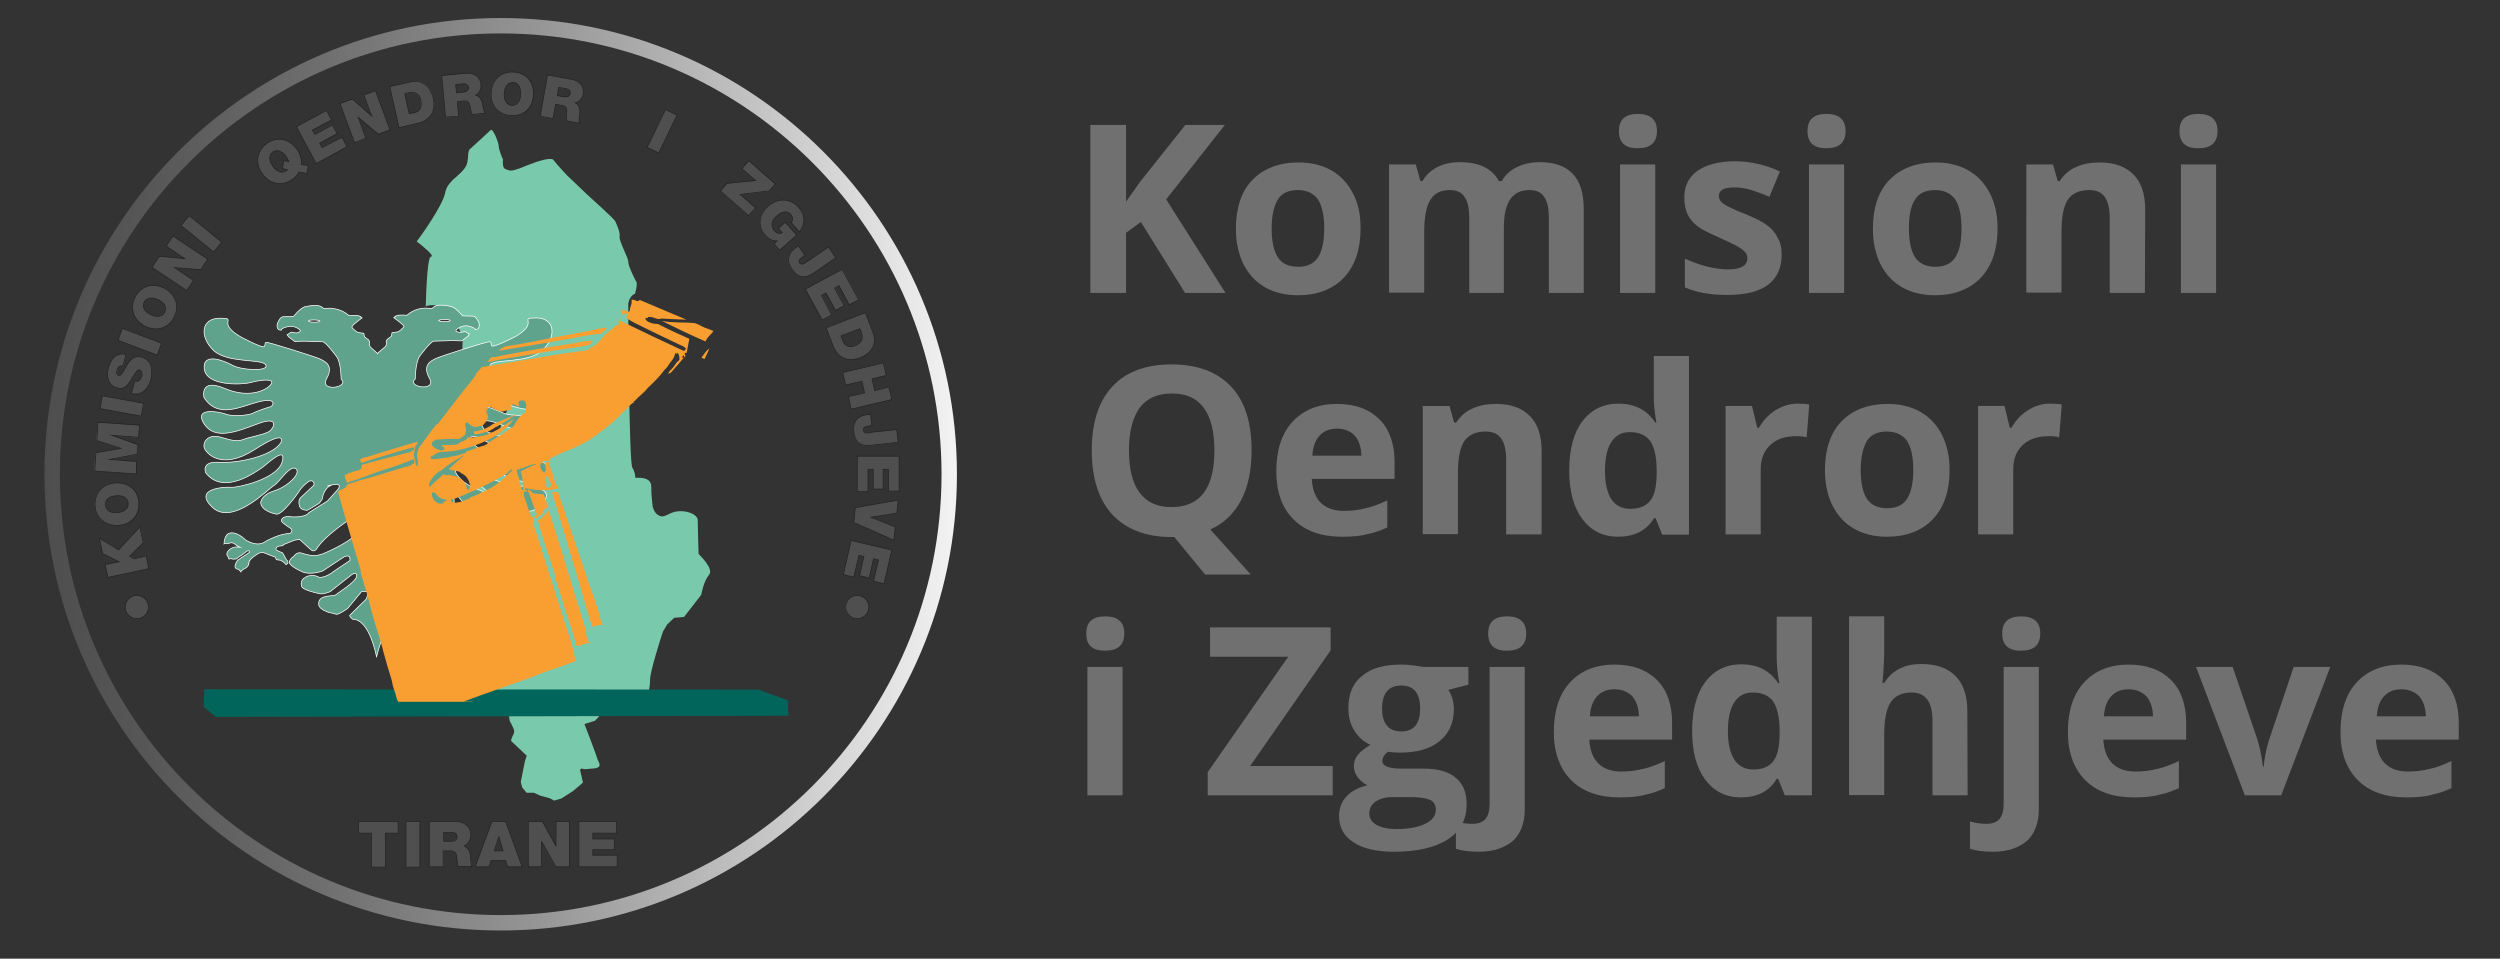
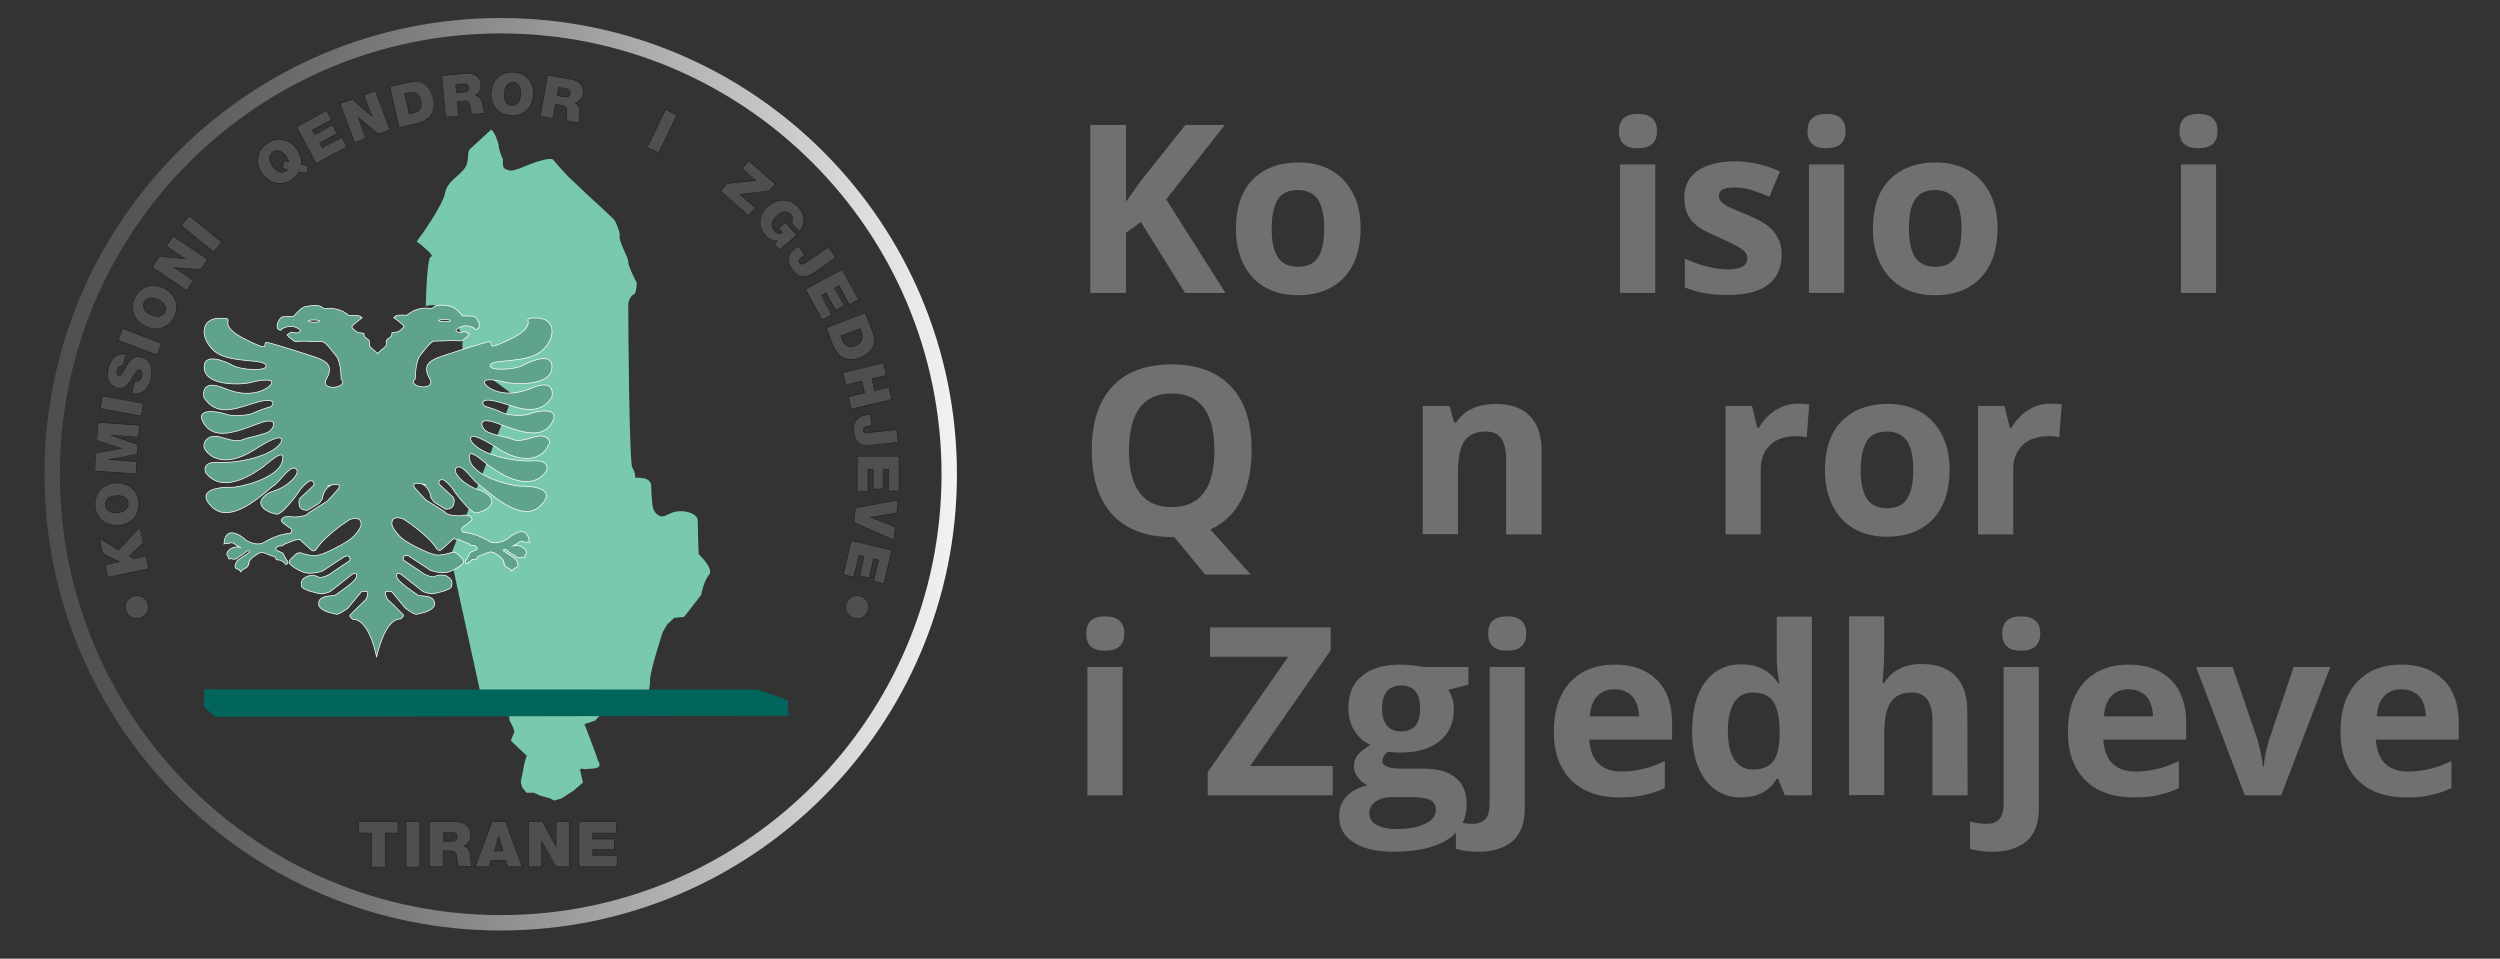
<svg xmlns="http://www.w3.org/2000/svg" xmlns:xlink="http://www.w3.org/1999/xlink" version="1.1" id="Layer_1" x="0px" y="0px" viewBox="0 0 860.3 329.9" style="enable-background:new 0 0 860.3 329.9;" xml:space="preserve">
  <rect x="0" y="0" width="860.3" height="329.9" fill="#333333" stroke="none" />
  <style type="text/css">
	.st0{fill:#707070;}
	.st1{clip-path:url(#SVGID_2_);}
	.st2{clip-path:url(#SVGID_6_);fill:url(#SVGID_7_);}
	.st3{fill:#79C9AC;}
	.st4{fill:#02655B;}
	.st5{fill:#60A38D;}
	.st6{fill:none;stroke:#FFFFFF;stroke-width:0.25;stroke-miterlimit:10;}
	.st7{fill:#F99F32;}
	.st8{clip-path:url(#SVGID_9_);}
	.st9{fill:#4F4F4F;}
	.st10{clip-path:url(#SVGID_14_);fill:#4F4F4F;}
	.st11{fill:none;stroke:#231F20;stroke-width:0.25;stroke-miterlimit:10;}
</style>
  <g>
    <path class="st0" d="M421.7,100.8h-13.9l-15.2-24.4l-5.1,3.7v20.7h-12.3V43h12.3v26.4l4.8-6.8L407.9,43h13.6l-20.2,25.6   L421.7,100.8z" />
    <path class="st0" d="M468.2,78.6c0,7.2-1.9,12.8-5.7,16.9c-3.8,4-9.1,6.1-15.9,6.1c-4.2,0-8-0.9-11.2-2.7c-3.3-1.9-5.7-4.5-7.5-8   c-1.7-3.5-2.6-7.5-2.6-12.2c0-7.2,1.9-12.9,5.7-16.8c3.8-3.9,9.1-6,15.9-6c4.2,0,8,0.9,11.2,2.7c3.3,1.9,5.7,4.5,7.5,8   C467.4,69.9,468.2,73.9,468.2,78.6z M437.6,78.6c0,4.4,0.7,7.7,2.1,9.9s3.8,3.3,7,3.3c3.2,0,5.5-1.1,6.9-3.3   c1.4-2.2,2.1-5.6,2.1-9.9s-0.7-7.6-2.1-9.9c-1.5-2.1-3.8-3.3-7-3.3c-3.2,0-5.6,1.1-6.9,3.3C438.4,70.9,437.6,74.2,437.6,78.6z" />
-     <path class="st0" d="M517.7,100.8h-12.1V75c0-3.2-0.5-5.6-1.6-7.2c-1-1.6-2.7-2.4-5.1-2.4c-3.1,0-5.3,1.1-6.7,3.4   c-1.4,2.2-2.1,6-2.1,11.1v20.8h-12.1V56.6h9.2l1.6,5.7h0.7c1.2-2.1,2.9-3.6,5.1-4.8c2.2-1.1,4.8-1.7,7.7-1.7   c6.6,0,11.1,2.1,13.5,6.5h1c1.2-2.1,2.9-3.7,5.2-4.8c2.3-1.1,4.9-1.7,7.8-1.7c5,0,8.8,1.3,11.3,3.9c2.6,2.6,3.9,6.7,3.9,12.3v28.8   H533V75c0-3.2-0.5-5.6-1.6-7.2c-1-1.6-2.7-2.4-5.1-2.4c-2.9,0-5.1,1-6.6,3.2c-1.5,2.1-2.2,5.5-2.2,10v22.2L517.7,100.8L517.7,100.8   z" />
    <path class="st0" d="M557.1,45.1c0-3.9,2.1-5.9,6.5-5.9s6.6,2,6.6,5.9c0,1.9-0.5,3.3-1.6,4.4c-1.1,1-2.7,1.5-4.9,1.5   C559.3,51.1,557.1,49.1,557.1,45.1z M569.6,100.8h-12.1V56.6h12.1V100.8z" />
    <path class="st0" d="M613.1,87.6c0,4.5-1.5,8-4.7,10.4c-3.2,2.4-7.9,3.5-14.1,3.5c-3.2,0-5.9-0.3-8.2-0.7c-2.2-0.4-4.4-1.1-6.3-1.9   V89c2.2,1,4.8,2,7.5,2.7c2.8,0.7,5.3,1,7.4,1c4.4,0,6.6-1.3,6.6-3.8c0-0.9-0.3-1.7-0.9-2.3c-0.6-0.6-1.5-1.3-3-2.1   c-1.5-0.8-3.3-1.6-5.7-2.7c-3.4-1.5-5.9-2.7-7.5-3.9c-1.6-1.2-2.7-2.6-3.5-4.2c-0.7-1.5-1.1-3.5-1.1-5.8c0-3.9,1.5-6.9,4.5-9.1   c3-2.1,7.4-3.3,12.9-3.3c5.3,0,10.5,1.2,15.5,3.5l-3.6,8.7c-2.2-0.9-4.3-1.7-6.2-2.3c-1.9-0.6-3.9-0.9-5.9-0.9   c-3.5,0-5.3,0.9-5.3,2.9c0,1.1,0.6,2.1,1.7,2.8c1.1,0.8,3.7,2,7.5,3.5c3.4,1.4,6,2.7,7.5,3.9c1.6,1.2,2.8,2.6,3.5,4.2   C612.8,83.5,613.1,85.4,613.1,87.6z" />
    <path class="st0" d="M622,45.1c0-3.9,2.1-5.9,6.5-5.9c4.4,0,6.6,2,6.6,5.9c0,1.9-0.5,3.3-1.6,4.4c-1.1,1-2.7,1.5-4.9,1.5   C624.2,51.1,622,49.1,622,45.1z M634.6,100.8h-12.1V56.6h12.1V100.8z" />
    <path class="st0" d="M687.4,78.6c0,7.2-1.9,12.8-5.7,16.9c-3.8,4-9.1,6.1-15.9,6.1c-4.2,0-8-0.9-11.2-2.7c-3.3-1.9-5.7-4.5-7.5-8   c-1.7-3.5-2.6-7.5-2.6-12.2c0-7.2,1.9-12.9,5.7-16.8c3.8-3.9,9.1-6,15.9-6c4.2,0,8,0.9,11.2,2.7c3.3,1.9,5.7,4.5,7.5,8   C686.5,69.9,687.4,73.9,687.4,78.6z M656.9,78.6c0,4.4,0.7,7.7,2.1,9.9c1.5,2.2,3.8,3.3,7,3.3c3.2,0,5.5-1.1,6.9-3.3   c1.4-2.2,2.1-5.6,2.1-9.9s-0.7-7.6-2.1-9.9c-1.5-2.1-3.8-3.3-7-3.3c-3.2,0-5.6,1.1-6.9,3.3C657.5,70.9,656.9,74.2,656.9,78.6z" />
-     <path class="st0" d="M738.1,100.8h-12.1V75c0-3.2-0.6-5.6-1.7-7.2c-1.1-1.6-2.9-2.4-5.4-2.4c-3.3,0-5.8,1.1-7.3,3.3   c-1.5,2.2-2.2,6-2.2,11.2v20.8h-12.1V56.6h9.2l1.6,5.7h0.7c1.4-2.1,3.2-3.8,5.6-4.8c2.3-1.1,5.1-1.6,8.1-1.6c5.1,0,9,1.4,11.7,4.2   c2.7,2.7,4,6.8,4,12L738.1,100.8L738.1,100.8z" />
    <path class="st0" d="M750,45.1c0-3.9,2.1-5.9,6.5-5.9s6.6,2,6.6,5.9c0,1.9-0.5,3.3-1.6,4.4c-1.1,1-2.7,1.5-4.9,1.5   C752.2,51.1,750,49.1,750,45.1z M762.6,100.8h-12.1V56.6h12.1V100.8z" />
    <path class="st0" d="M430.7,155c0,6.8-1.2,12.5-3.6,17.1c-2.4,4.6-5.9,8-10.6,10.1l13.9,15.5h-15.7l-10.6-12.9h-0.9   c-8.8,0-15.6-2.6-20.4-7.7c-4.7-5.1-7.1-12.5-7.1-22.1c0-9.6,2.4-17,7.1-22c4.7-5.1,11.6-7.6,20.4-7.6c8.9,0,15.7,2.6,20.4,7.6   C428.4,138,430.7,145.4,430.7,155z M388.5,155c0,6.4,1.2,11.3,3.7,14.6c2.5,3.3,6.1,4.9,11,4.9c9.8,0,14.7-6.5,14.7-19.5   c0-13-4.9-19.6-14.6-19.6c-4.9,0-8.6,1.6-11.1,4.9C389.8,143.6,388.5,148.5,388.5,155z" />
-     <path class="st0" d="M461.8,184.7c-7.1,0-12.7-2-16.6-5.9c-4-3.9-6-9.5-6-16.6c0-7.4,1.9-13.1,5.6-17.1c3.7-4,8.8-6.1,15.3-6.1   c6.3,0,11.1,1.8,14.6,5.3c3.5,3.5,5.2,8.5,5.2,14.7v5.8h-28.5c0.2,3.4,1.1,6.1,3,8.1c1.9,1.9,4.5,2.9,8,2.9c2.7,0,5.1-0.3,7.5-0.9   c2.4-0.5,4.9-1.5,7.5-2.7v9.3c-2.1,1-4.4,1.8-6.8,2.3C468.1,184.5,465.2,184.7,461.8,184.7z M460.1,147.5c-2.6,0-4.5,0.8-6,2.4   c-1.5,1.6-2.3,3.9-2.5,6.9h16.9c-0.1-3-0.9-5.3-2.3-6.9C464.6,148.3,462.6,147.5,460.1,147.5z" />
    <path class="st0" d="M530.4,183.9h-12.1v-25.8c0-3.2-0.6-5.6-1.7-7.2c-1.1-1.6-2.9-2.4-5.4-2.4c-3.3,0-5.8,1.1-7.3,3.3   c-1.5,2.2-2.2,6-2.2,11.2v20.8h-12.1v-44.1h9.2l1.6,5.7h0.7c1.4-2.1,3.2-3.8,5.6-4.8c2.3-1.1,5.1-1.6,8.1-1.6c5.1,0,9,1.4,11.7,4.2   c2.7,2.7,4,6.8,4,12V183.9z" />
-     <path class="st0" d="M556.8,184.7c-5.2,0-9.3-2.1-12.3-6.1c-3-4-4.5-9.6-4.5-16.7c0-7.2,1.5-12.9,4.5-16.9s7.2-6.1,12.4-6.1   c5.6,0,9.8,2.1,12.7,6.5h0.4c-0.6-3.3-0.9-6.3-0.9-8.8v-14.1h12.1v61.5H572l-2.3-5.7h-0.5C566.6,182.6,562.4,184.7,556.8,184.7z    M561,175.1c3.1,0,5.3-0.9,6.8-2.7c1.5-1.8,2.2-4.8,2.3-9.1V162c0-4.7-0.8-8.1-2.2-10.2c-1.5-2.1-3.9-3.1-7.1-3.1   c-2.7,0-4.8,1.1-6.3,3.4c-1.5,2.3-2.2,5.6-2.2,9.9c0,4.4,0.8,7.6,2.2,9.8C556,174,558.2,175.1,561,175.1z" />
    <path class="st0" d="M618.6,138.9c1.6,0,3,0.1,4,0.3l-0.9,11.3c-0.9-0.3-2.1-0.4-3.5-0.4c-3.9,0-6.9,1-9,3c-2.1,2-3.3,4.7-3.3,8.3   v22.5h-12.1v-44.2h9.1l1.8,7.5h0.6c1.4-2.5,3.3-4.5,5.6-6C613.4,139.7,615.9,138.9,618.6,138.9z" />
    <path class="st0" d="M670.9,161.7c0,7.2-1.9,12.8-5.7,16.9c-3.8,4-9.1,6.1-15.9,6.1c-4.2,0-8-0.9-11.2-2.7c-3.3-1.9-5.7-4.5-7.5-8   c-1.7-3.5-2.6-7.5-2.6-12.2c0-7.2,1.9-12.9,5.7-16.8c3.8-3.9,9.1-6,15.9-6c4.2,0,8,0.9,11.2,2.7c3.3,1.9,5.7,4.5,7.5,8   C670,153.1,670.9,157.1,670.9,161.7z M640.3,161.7c0,4.4,0.7,7.7,2.1,9.9c1.5,2.2,3.8,3.3,7,3.3c3.2,0,5.5-1.1,6.9-3.3   c1.4-2.2,2.1-5.6,2.1-9.9c0-4.4-0.7-7.6-2.1-9.9c-1.5-2.1-3.8-3.3-7-3.3c-3.2,0-5.6,1.1-6.9,3.3   C641.1,154.1,640.3,157.4,640.3,161.7z" />
    <path class="st0" d="M705.5,138.9c1.6,0,3,0.1,4,0.3l-0.9,11.3c-0.9-0.3-2.1-0.4-3.5-0.4c-3.9,0-6.9,1-9,3c-2.1,2-3.3,4.7-3.3,8.3   v22.5h-12.1v-44.2h9.1l1.8,7.5h0.6c1.4-2.5,3.3-4.5,5.6-6C700.2,139.7,702.7,138.9,705.5,138.9z" />
    <path class="st0" d="M373.8,218c0-3.9,2.1-5.9,6.5-5.9c4.4,0,6.6,2,6.6,5.9c0,1.9-0.5,3.3-1.6,4.4c-1.1,1-2.7,1.5-4.9,1.5   C375.9,224,373.8,222,373.8,218z M386.3,273.7h-12.1v-44.2h12.1V273.7z" />
    <path class="st0" d="M458.6,273.7h-43v-8l27.7-39.7h-26.9v-10.1h41.5v7.9l-27.7,39.8h28.4V273.7z" />
    <path class="st0" d="M505.3,229.5v6.1l-6.9,1.8c1.3,2,1.9,4.2,1.9,6.6c0,4.7-1.6,8.4-5,11.1c-3.3,2.7-7.9,3.9-13.8,3.9l-2.1-0.1   l-1.8-0.2c-1.2,0.9-1.9,2-1.9,3.2c0,1.7,2.2,2.6,6.6,2.6h7.5c4.9,0,8.6,1,11.1,3.1c2.6,2.1,3.8,5.1,3.8,9.2c0,5.1-2.1,9.2-6.4,12   c-4.3,2.8-10.5,4.3-18.5,4.3c-6.2,0-10.9-1.1-14.1-3.3c-3.3-2.1-4.9-5.1-4.9-9c0-2.7,0.9-4.9,2.5-6.7c1.6-1.8,4.1-3.1,7.3-3.9   c-1.2-0.5-2.3-1.4-3.3-2.6c-0.9-1.2-1.4-2.5-1.4-3.8c0-1.7,0.5-3.1,1.5-4.2c0.9-1.1,2.4-2.2,4.2-3.3c-2.3-1-4.1-2.6-5.5-4.8   c-1.4-2.2-2.1-4.8-2.1-7.8c0-4.8,1.5-8.6,4.7-11.1c3.2-2.7,7.6-3.9,13.5-3.9c1.2,0,2.7,0.1,4.4,0.3c1.7,0.3,2.7,0.4,3.3,0.5   L505.3,229.5L505.3,229.5L505.3,229.5z M471.2,279.9c0,1.6,0.8,3,2.4,3.9s3.9,1.5,6.7,1.5c4.3,0,7.7-0.6,10.1-1.8   c2.5-1.2,3.7-2.8,3.7-4.9c0-1.6-0.7-2.8-2.1-3.4c-1.5-0.6-3.7-0.9-6.7-0.9H479c-2.2,0-4,0.5-5.6,1.5   C472,276.8,471.2,278.2,471.2,279.9z M475.6,243.9c0,2.4,0.5,4.3,1.6,5.7s2.7,2.1,5,2.1c2.2,0,3.9-0.7,5-2.1c1-1.4,1.5-3.3,1.5-5.7   c0-5.3-2.1-8-6.5-8C477.8,235.9,475.6,238.6,475.6,243.9z" />
    <path class="st0" d="M509,293.1c-3.1,0-5.7-0.3-8-1v-9.4c1.9,0.5,3.7,0.8,5.7,0.8c2.1,0,3.5-0.6,4.5-1.7c0.9-1.1,1.4-2.8,1.4-5.1   v-47.2h12.1v49c0,4.7-1.4,8.3-4,10.8C517.9,291.7,514,293.1,509,293.1z M512.1,218c0-3.9,2.1-5.9,6.5-5.9c4.4,0,6.6,2,6.6,5.9   c0,1.9-0.5,3.3-1.6,4.4c-1.1,1-2.7,1.5-4.9,1.5C514.3,224,512.1,222,512.1,218z" />
    <path class="st0" d="M557.3,274.4c-7.1,0-12.7-2-16.6-5.9s-6-9.5-6-16.6c0-7.4,1.9-13.1,5.6-17.1c3.7-4,8.8-6.1,15.3-6.1   c6.3,0,11.1,1.8,14.6,5.3c3.5,3.5,5.2,8.5,5.2,14.7v5.8h-28.5c0.2,3.4,1.1,6.1,3,8.1c1.9,1.9,4.5,2.9,8,2.9c2.7,0,5.1-0.3,7.5-0.9   c2.4-0.5,4.9-1.5,7.5-2.7v9.3c-2.1,1-4.4,1.8-6.8,2.3C563.6,274.2,560.7,274.4,557.3,274.4z M555.6,237.2c-2.6,0-4.5,0.8-6,2.4   c-1.5,1.6-2.3,3.9-2.5,6.9H564c-0.1-3-0.9-5.3-2.3-6.9C560.2,238.1,558.2,237.2,555.6,237.2z" />
    <path class="st0" d="M599.1,274.4c-5.2,0-9.3-2.1-12.3-6.1c-3-4-4.5-9.6-4.5-16.7c0-7.2,1.5-12.9,4.5-16.9s7.2-6.1,12.4-6.1   c5.6,0,9.8,2.1,12.7,6.5h0.4c-0.6-3.3-0.9-6.3-0.9-8.8v-14.1h12.1v61.5h-9.3l-2.3-5.7h-0.5C608.9,272.3,604.7,274.4,599.1,274.4z    M603.3,264.8c3.1,0,5.3-0.9,6.8-2.7c1.5-1.8,2.2-4.8,2.3-9.1v-1.4c0-4.7-0.8-8.1-2.2-10.2c-1.5-2.1-3.9-3.1-7.1-3.1   c-2.7,0-4.8,1.1-6.3,3.4c-1.5,2.3-2.2,5.6-2.2,9.9s0.8,7.6,2.2,9.8C598.4,263.7,600.5,264.8,603.3,264.8z" />
    <path class="st0" d="M677.1,273.7H665v-25.8c0-6.3-2.4-9.6-7.1-9.6c-3.3,0-5.8,1.1-7.3,3.4c-1.5,2.3-2.2,6-2.2,11.1v20.8h-12.1   v-61.5h12.1v12.5c0,0.9-0.1,3.3-0.3,6.9l-0.3,3.5h0.6c2.7-4.3,6.9-6.5,12.8-6.5c5.2,0,9.1,1.4,11.8,4.2c2.7,2.8,4,6.8,4,12   L677.1,273.7L677.1,273.7z" />
    <path class="st0" d="M685.9,293.1c-3.1,0-5.7-0.3-8-1v-9.4c1.9,0.5,3.7,0.8,5.7,0.8c2.1,0,3.5-0.6,4.5-1.7c0.9-1.1,1.4-2.8,1.4-5.1   v-47.2h12.1v49c0,4.7-1.4,8.3-4,10.8C694.8,291.7,690.9,293.1,685.9,293.1z M689,218c0-3.9,2.1-5.9,6.5-5.9c4.4,0,6.6,2,6.6,5.9   c0,1.9-0.5,3.3-1.6,4.4c-1.1,1-2.7,1.5-4.9,1.5C691.2,224,689,222,689,218z" />
    <path class="st0" d="M734.2,274.4c-7.1,0-12.7-2-16.6-5.9s-6-9.5-6-16.6c0-7.4,1.9-13.1,5.6-17.1c3.7-4,8.8-6.1,15.3-6.1   c6.3,0,11.1,1.8,14.6,5.3c3.5,3.5,5.2,8.5,5.2,14.7v5.8h-28.5c0.2,3.4,1.1,6.1,3,8.1c1.9,1.9,4.5,2.9,8,2.9c2.7,0,5.1-0.3,7.5-0.9   c2.4-0.5,4.9-1.5,7.5-2.7v9.3c-2.1,1-4.4,1.8-6.8,2.3C740.5,274.2,737.6,274.4,734.2,274.4z M732.5,237.2c-2.6,0-4.5,0.8-6,2.4   c-1.5,1.6-2.3,3.9-2.5,6.9h16.9c-0.1-3-0.9-5.3-2.3-6.9C737.1,238.1,735.1,237.2,732.5,237.2z" />
    <path class="st0" d="M772.5,273.7l-16.8-44.2h12.6l8.6,25.2c0.9,3.2,1.5,6.2,1.8,9.1h0.3c0.2-2.5,0.7-5.6,1.8-9.1l8.5-25.2h12.6   L785,273.7H772.5z" />
    <path class="st0" d="M828,274.4c-7.1,0-12.7-2-16.6-5.9s-6-9.5-6-16.6c0-7.4,1.9-13.1,5.6-17.1c3.7-4,8.8-6.1,15.3-6.1   c6.3,0,11.1,1.8,14.6,5.3c3.5,3.5,5.2,8.5,5.2,14.7v5.8h-28.5c0.2,3.4,1.1,6.1,3,8.1c1.9,1.9,4.5,2.9,8,2.9c2.7,0,5.1-0.3,7.5-0.9   c2.4-0.5,4.9-1.5,7.5-2.7v9.3c-2.1,1-4.4,1.8-6.8,2.3C834.4,274.2,831.5,274.4,828,274.4z M826.4,237.2c-2.6,0-4.5,0.8-6,2.4   c-1.5,1.6-2.3,3.9-2.5,6.9h16.9c-0.1-3-0.9-5.3-2.3-6.9C831,238.1,828.9,237.2,826.4,237.2z" />
  </g>
  <g>
    <g>
      <g>
        <g>
          <defs>
            <path id="SVGID_1_" d="M20.4,164.4C20.4,248.2,88.3,316,172,316s151.6-67.9,151.6-151.6S255.7,12.8,172,12.8       S20.4,80.7,20.4,164.4" />
          </defs>
          <clipPath id="SVGID_2_">
            <use xlink:href="#SVGID_1_" style="overflow:visible;" />
          </clipPath>
          <g class="st1">
            <g>
              <g>
                <g>
                  <defs>
                    <rect id="SVGID_3_" x="20.4" y="12.9" width="303.2" height="303.2" />
                  </defs>
                  <clipPath id="SVGID_4_">
                    <use xlink:href="#SVGID_3_" style="overflow:visible;" />
                  </clipPath>
                </g>
              </g>
            </g>
          </g>
        </g>
      </g>
    </g>
    <g>
      <g>
        <g>
          <defs>
            <path id="SVGID_5_" d="M20.6,163.2c0-83.8,67.9-151.7,151.7-151.7S324,79.5,324,163.2c0,83.8-67.9,151.7-151.7,151.7       S20.6,247,20.6,163.2 M15.3,163.2c0,86.7,70.3,157,157,157s157-70.3,157-157s-70.3-157-157-157S15.3,76.5,15.3,163.2" />
          </defs>
          <clipPath id="SVGID_6_">
            <use xlink:href="#SVGID_5_" style="overflow:visible;" />
          </clipPath>
          <linearGradient id="SVGID_7_" gradientUnits="userSpaceOnUse" x1="1296.892" y1="579.132" x2="1299.218" y2="579.132" gradientTransform="matrix(135.002 0 0 -135.002 -175067.719 78347.133)">
            <stop offset="0" style="stop-color:#4E4E4E" />
            <stop offset="0.117" style="stop-color:#575757" />
            <stop offset="0.306" style="stop-color:#6F6F6F" />
            <stop offset="0.543" style="stop-color:#969696" />
            <stop offset="0.818" style="stop-color:#CBCBCB" />
            <stop offset="1" style="stop-color:#F3F3F3" />
          </linearGradient>
          <rect x="15.3" y="6.2" class="st2" width="314" height="314" />
        </g>
      </g>
    </g>
    <g>
      <path class="st3" d="M169.1,44.7l-0.3,0.1c-1.1,1.1-4.5,4.1-6.3,5.8c-1.3,1-1.3,1.5-1.4,2.8c0,0.6-0.1,1.4-0.3,2.5    c-0.3,1.7-1.8,3.2-3.4,4.6c-1.9,1.6-3.8,3.4-4.2,5.8c-0.8,4.4-8.7,15.4-9.8,16.8c0.3,0.3,1.5,1.1,2.6,2.1c2.7,2.3,2.6,2.7,2.6,2.9    c-0.1,0.1-0.2,0.3-0.4,0.3c-0.9,0-1.5,8.8-1.7,17c0.8-0.3,1.5-0.4,2.3-0.4c1.8,0,3.5,0.8,5.2,2.4c3.4,3.3,5.6,9.2,5.3,9.9    c-0.3,0.7-0.3,5.1,0.4,6.4c0.1,0.2,0.2,0.3,0.3,0.3c1.1,0.3,14.9,10.6,16.5,11.8l0.1,0.1l-0.1,0.2L155,191.3l10.4,47.5l5.7,6.7    h2.7c1,0,1.5,0.8,1.5,2.1c0,0.3,0.3,0.9,0.7,1.6c0.3,0.7,0.8,1.5,0.9,2.2c0.2,0.7-0.3,1.5-0.6,2.1c-0.3,0.8-0.6,1.3-0.3,1.6    c0.8,0.8,5.2,4.9,5.2,4.9l0.1,0.1l-0.1,0.1l-0.6,1.9l-0.6,3l-0.8,4l0.5,1.9l1.5,1.8h2.4h0.1l2.2,1l3.3,0.9l1.5,0.8l2.7-0.8h-0.1    l3.9-2.5l1.9-1.6l1.5-1.3l-1-4.4l-0.1-0.2l0.2,0.2v-0.2h0.2v-0.2h-0.3h0.2h0.2l1.5,0.2l1.9-0.2c1.5,0,2.5-0.3,2.8-0.8    s0-1.2-0.3-1.8c-0.2-0.3-0.3-0.5-0.3-0.7c-0.3-1.1-4.3-11.7-4.4-11.8l-0.1-0.2l0.2-0.1l3.5-1.1l1.9-2.1l1.6-2.8l0.1-0.1h0.1    l1.9-0.3h0.1h0.1l2.4,1l1.9,0.3l3.2-0.3l3.2-1.3l1.6-3.3c0,0,0.8-2.2,0.8-5.2s4.2-15.9,4.4-16.5l1.6-2.7h0.1l2.1-2v-0.1h0.1    l3.4-0.3l2.1-2.7l3.8-4.9c0.1-0.5,0.9-4.8,2.7-6.9c1.8-2.1-3.5-7-3.5-7.1l-0.1-0.1v-0.1c0-0.1-0.3-8.8-0.3-11.5    c0-0.8-0.6-1.5-1.6-2.1c-1.1-0.6-2.6-1-4.2-1c-1.5,0-2.9,0.3-4.3,1.1c-0.8,0.4-1.5,0.7-2.2,0.7c-0.3,0-0.8-0.1-1-0.3    c-1.7-0.7-2.2-3-2.2-3.1c0,0-0.5-3.6-0.5-7.1c0-0.7-0.3-1.3-0.8-1.8c-1-0.9-2.7-1-3.8-1h-0.7h-0.2v-0.3c0,0,0-1.6-1-3.2    c-1.1-1.6-1.4-50.1-1.4-55.6v-0.9c0-0.1,0.3-1.4,0.9-2.2c0.5-0.7,1.1-1,1.4-1.1c0.3-0.9,0.9-3.4,0.5-4.1l-0.3-0.5    c-0.8-1.6-2.5-5-2.5-6.4c0-0.8-0.8-2.5-1.5-4.1c-0.9-2-1.6-3.9-1.5-4.6c0.3-1.1-0.7-3.6-1.5-5.3c-0.5-0.9-7.3-7-9.8-9.3l-6.3-6    c-0.1,0-3.9-4.1-5.2-5.8c-0.3-0.3-0.6-0.3-1.2-0.3c-2.5,0-7.6,2.1-10,3.1l-0.9,0.3c-1.1,0.4-1.8,0.6-2.5,0.6s-1.2-0.3-1.6-0.4    c-0.2-0.1-0.3-0.2-0.4-0.2c-0.9-0.3-0.8-2.6-0.7-3.2c-0.2-0.4-1.5-3.3-1.5-4.9C171.5,49,170,45,169.1,44.7" />
      <polygon class="st4" points="70.3,237.2 70.1,243.2 74.2,246.7 271.3,246.3 271.1,241 261,237.3   " />
      <path class="st5" d="M183.8,150.4c-4.6,1.4-6,1.4-7.6,0.7c-1.7-0.7-7-1.5-8.8-2.7c-1.8-1.1-3.6-5.5,3.8-2.7c7.4,2.7,15,5.8,18.6,0    s-4.9-4.4-7.5-3.3c-2.5,1-8,0.4-9.2-0.3c-1.3-0.7-5.2-2.1-6-2.2c-0.9-0.2-2.7-3.3,3.6-1.8s14.3,6.2,19.2-1.4c0,0,1.8-6.9-7.1-3.1    c-8.9,3.8-15,0.2-16-1.7c-0.9-1.8,3.6-1.3,7-0.4c3.3,0.9,15.5,1.3,16.1-4.6c0.7-5.9-6.8-2.9-9.7-1.3c-2.9,1.7-12.3,2.2-11.5,0    c0.9-2.2,13.1-0.4,18-5.1c4.9-4.6,4.4-11.1-2.2-11.1c-6.5,0,1.5,1.3-7.1,6.4c0,0-7.7,4-8.2,3.2c-0.4-0.9,0-1.3-0.7-1.4    c-0.7-0.2-17.3,5.1-18.6,5.8c-1.3,0.7-4.8,2-2.1,6.8c2.7,4.7-8.1,3-4.9,0.2c0,0,0-5.5,1.5-7.8c0,0,3.8-5.2,4.9-5.2l6.5-0.2    l3.1,0.1l2.1-1.6l0.5-0.7l-1.4-0.9l-1.8,0.3c0,0-1.2-0.2-1.4-0.5s1.3-1.8,3.7-1.8c0,0,2.1,0.3,2.9,1.1v0.2c0,0,1.7,0.3,1.4-2.1    c0,0-0.9-2.5-2.1-2.5l-3.6-0.1c0,0-2.7-3.3-4.3-3.3c0,0-3.5-0.9-5.3,0l-1,0.8c0,0-2.4-0.3-3.1-0.1c0,0-2.9,0.1-5.5,2.4    c0,0-2.7-0.3-3.7,0.2s0,0.1,0,0.1l-0.8,0.5c0,0,3.8,2.7,3.5,3.1c-0.3,0.5-1.9,1.9-2.1,1.8l-2,0.3l-0.2,1.2l-1.5,1.1l-0.3,0.7    l0.1,0.9l-0.3,0.8l-2.7,2.3v0.2l-2.6-2.3l-0.3-0.8l0.1-0.9l-0.3-0.7l-1.5-1.1l-0.2-1.2l-2-0.3c-0.3,0-1.9-1.3-2.1-1.8    c-0.3-0.5,3.5-3.2,3.5-3.2l-0.8-0.5c0,0,1,0.4,0-0.1c-1.1-0.5-3.7-0.2-3.7-0.2c-2.6-2.3-5.5-2.4-5.5-2.4c-0.8-0.3-3.1,0-3.1,0    l-1-0.7c-1.7-0.9-5.2,0-5.2,0c-1.6,0-4.3,3.4-4.3,3.4l-3.6,0.1c-1.1,0-2,2.5-2,2.5c-0.4,2.4,1.4,2.1,1.4,2.1v-0.2    c0.9-0.9,2.9-1.1,2.9-1.1c2.5-0.1,3.9,1.5,3.7,1.7c-0.2,0.3-1.4,0.6-1.4,0.6l-1.8-0.3l-1.4,0.9l0.5,0.7l2.1,1.6l3.1-0.1l6.5,0.2    c1.1,0,4.9,5.2,4.9,5.2c1.5,2.2,1.5,7.7,1.5,7.7c3.1,2.8-7.6,4.6-5-0.2c2.7-4.8-0.9-6-2.1-6.7c-1.3-0.7-17.9-5.9-18.6-5.8    s-0.3,0.6-0.7,1.4c-0.4,0.9-8.2-3.3-8.2-3.3c-8.7-5.1-0.6-6.4-7.1-6.4c-6.6,0-7.1,6.4-2.2,11.1c4.9,4.6,17.2,2.7,18,5.1    c0.9,2.2-8.5,1.7-11.5,0c-2.9-1.6-10.4-4.6-9.7,1.3c0.8,5.9,12.8,5.5,16.1,4.6c3.3-0.9,8-1.4,7,0.4c-0.9,1.8-7,5.5-16,1.7    c-8.9-3.8-7.2,3.1-7.2,3.1c4.9,7.6,12.9,2.9,19.1,1.4c6.4-1.5,4.6,1.7,3.7,1.8c-0.9,0.2-4.7,1.5-6,2.2s-6.8,1.3-9.3,0.3    c-2.6-0.9-11.1-2.4-7.5,3.3c3.7,5.8,11.2,2.8,18.6,0s5.6,1.5,3.8,2.7c-1.8,1.1-7.1,2-8.8,2.7c-1.7,0.7-3.1,0.7-7.7-0.7    s-6.2,1.7-5.9,3.3c0.3,1.7,5.5,8.5,17.3,1c11.8-7.6,9.1-2.4,9.1-2.4c-3.1,4.7-15,7.1-21.3,6.7c-6.3-0.4-4.5,3.6-4.5,3.6    c6.3,8.2,17.9-0.9,19.3-1.7c1.4-0.9,8.7-8.1,7-2.1c-1.6,6-15.5,9-17.6,8.8s-13.3,0.3-6.4,6.9c6.9,6.5,19.3-6.4,21.1-7.5    c1.8-0.9,5.6-7.3,7.6-5.8s-2.8,6.2-7.4,7.6c-4.6,1.4-4.7,4.1-4.7,4.1c0.4,3.1,5.3,3.9,5.3,3.9c2,0.7,7.8-7.6,7.8-7.6    c1-1.9,3.5-3.7,3.5-3.7c2.2-0.7,1.7,1.4,1.7,1.4l-4.6,4.3c-1,0.9-0.3,3-0.3,3c0.5,1.4,2.7,1.3,2.7,1.3c0.1,0,4-2.4,4-2.4    c0.3-0.2,1.1-1.5,1.1-1.5c0.6-4.1,3.3-4.8,3.3-4.8s-3.3,0.7-0.1,0c4.3-0.9,2.1,1.6,2.1,1.6l-3.5,3.9l-6.4,4    c-0.9,1.4-3.9,1.5-5.5,1.5c-0.2,0-0.4-0.1-0.9-0.1c-2.4-0.3-3.1,0.8-3.1,1.4c0,0.6,3.3,2.7,3.3,2.7c0.9,0.8-0.3,1.7-0.3,1.7    c-3.5-0.1-8.4,2.7-8.4,2.7c-2.8,2.2-6.9-0.4-7-0.6c-0.2-0.2-2.8-2.7-5.1-2.3c-2.2,0.3-2.2,3.7-2.2,3.7c0.1-0.2,0.9,0,0.9,0    c0.4,0,1.4-0.3,1.4-0.3c0.4-0.2,1.3,0.3,1.3,0.3c0.1,0.3,1.8,1.2,1.8,1.2c-2.5-0.5-3.8,1.1-3.8,1.1c-1.3,1.3-0.2,2.2-0.2,2.2    l0.3,0.8l0.7-0.2c0.3,0.3,1.4,0.2,1.4,0.2l0.5-0.1l0.8-0.7l0.9-0.5l1.8-1.4c1.1-0.6,0.9,0.4,0.9,0.4l-3.9,2.6l-0.5,0.6    c-1.5,2.7,0.7,2.6,0.7,2.6l0.8,0.9l0.1-0.3l0.9-0.7c1.9-0.7,1.8-2.3,1.8-2.3s-0.3,1.5-0.1,0.1c0.3-1.5,3.6-3.3,3.6-3.3l1.2-0.2    l1.2,0.4l0.9,0.4l2.2,0.8l0.4,0.9l1.5,0.2l1.3,0.9l0.5,0.6l0.3-0.2l0.3-0.2l0.1-0.3l-0.1-0.5l-0.3-0.3l-0.2-0.3l-0.4-0.7l-0.8-1.5    l-2-0.9c-0.9-0.4,0.2-1.3,0.2-1.3l0.6-0.2l1.2-0.1l0.3-0.4l3.7-1.5l1.8-0.3c0,0,3.5,3.3,4.2,3.8s1.5-0.3,1.5-0.3    c3-4.9,11.5-10.3,11.5-10.3c4.7-1.6,3.9,2.1,3.9,2.1c-0.5,1.6-2.1,3.2-2.1,3.2c-2,2.7-10.8,6.4-10.8,6.4s-0.8,0.3-2,0.6    c-1.9,0.5-5.6-0.8-5.6-0.8c-1.5-0.5-2.6,1.1-2.6,1.1c-2,1.5-1.5,2.4-1.5,2.4c0.9,1.5,4.5,3,4.5,3c2.7,1.2,6.9-0.3,6.9-0.3l7.6-5    c2.3-0.8,1.8,1.4,1.8,1.4l-5.4,3.6c-2.9,2.4-5.1,2.2-5.1,2.2c-2.1-1.3-4.4-0.3-4.4-0.3l-1.1,0.7c-1.3,1.3-0.5,2.9-0.5,2.9    c0.7,1.2,6.1,2.3,6.1,2.3c1.3,0.3,3.6-0.7,3.6-0.7l7.5-5.9c2-1.2,1.6,0.7,1.6,0.7c-0.3,1.9-6.7,5.8-7.2,6.3    c-0.5,0.4-2.7,0.2-4.2,0.8c-1.2,0.5-1.8,1.2-1.6,2.7c0.2,1.5,3.3,2.5,3.3,2.5c0.3,0,2.8,0.7,2.8,0.7c1.1,0,3.9-2.1,3.9-2.1    l4.7-5.7c0.2-0.2,2,0,2,0c0.5,0.9-0.5,2.7-0.5,2.7c-0.6,0.5-5.4,5.3-5.4,5.3c-0.7,0.3,0.9,1.5,0.9,1.5c5.9,0,8.2,13.1,8.2,13.1    v-0.3c0.3-0.9,2.8-12.9,8.2-12.9c0,0,1.6-1.2,0.9-1.5c0,0-4.8-4.9-5.4-5.3c0,0-1-1.8-0.5-2.7c0,0,1.8-0.1,2,0.1l4.7,5.7    c0,0,2.8,2.2,3.9,2.1c0,0,2.6-0.7,2.8-0.7c0,0,3.1-1,3.3-2.5s-0.4-2.1-1.6-2.7c-1.5-0.6-3.8-0.3-4.2-0.8c-0.5-0.4-6.9-4.4-7.2-6.3    c0,0-0.3-1.9,1.6-0.7l7.5,5.9c0,0,2.3,0.9,3.6,0.7c0,0,5.5-1.1,6.1-2.3c0,0,0.8-1.7-0.5-3l-1.1-0.8c0,0-2.3-0.9-4.4,0.3    c0,0-2.2,0.2-5.1-2.2l-5.4-3.6c0,0-0.5-2.1,1.8-1.4l7.6,5c0,0,4.1,1.5,6.8,0.3c0,0,3.6-1.5,4.5-3c0,0,0.5-0.9-1.5-2.4    c0,0-1.2-1.6-2.6-1.1c0,0-3.8,1.3-5.7,0.8c-1-0.3-1.9-0.6-1.9-0.6s-8.8-3.5-10.8-6.4c0,0-1.5-1.5-2.1-3.2c0,0-0.8-3.8,3.9-2.1    c0,0,8.5,5.4,11.5,10.3c0,0,0.9,0.9,1.5,0.3c0.7-0.5,4.2-3.8,4.2-3.8l1.9,0.3l3.6,1.5l0.3,0.4l1.2,0.1l0.6,0.2    c0,0,1.2,0.9,0.2,1.3l-2,0.9l-0.8,1.5l-0.3,0.7l-0.2,0.3l-0.3,0.3l-0.1,0.5l0.1,0.3l0.3,0.2l0.3,0.2l0.5-0.6l1.2-0.9l1.5-0.2    l0.4-0.9l2.2-0.8l0.9-0.4l1.2-0.4l1.1,0.2c0,0,3.3,1.8,3.6,3.3s-0.1-0.1-0.1-0.1s-0.1,1.5,1.8,2.3l0.9,0.7l0.1,0.3l0.9-1.1    c0,0,2.2,0.1,0.7-2.7l-0.5-0.6l-3.9-2.6c0,0-0.3-0.9,0.9-0.4l1.8,1.4l0.9,0.4l0.8,0.7l0.5,0.2c0,0,1.1,0.1,1.5-0.2l0.7,0.2    l0.3-0.8c0,0,1.1-0.9-0.2-2.2c0,0-1.3-1.6-3.8-1.1c0,0,1.6-0.8,1.8-1.2c0,0,0.9-0.5,1.3-0.3c0,0,0.9,0.4,1.4,0.3    c0,0,0.8-0.2,0.9,0c0,0,0-3.3-2.2-3.6s-4.9,2.1-5.1,2.3c-0.2,0.2-4.2,2.8-7,0.6c0,0-4.9-2.7-8.4-2.7c0,0-1-0.9-0.3-1.7    c0,0,3.3-2.1,3.3-2.8c0-0.6-0.7-1.6-3.1-1.4c-0.5,0.1-0.8,0.1-0.9,0.2c-1.6,0-4.7-0.1-5.5-1.5l-6.4-4l-3.6-3.9    c0,0-2.1-2.5,2.2-1.6c3.3,0.7-0.1,0-0.1,0s2.7,0.7,3.3,4.8c0,0,0.9,1.3,1.1,1.5l3.9,2.4c0,0,2.1,0.2,2.7-1.3c0,0,0.8-2.1-0.3-3    l-4.6-4.3c0,0-0.5-2.1,1.7-1.4c0,0,2.4,1.8,3.4,3.7c0,0,5.9,8.2,7.8,7.6c0,0,4.8-0.8,5.3-3.9c0,0-0.1-2.7-4.7-4.1    c-4.6-1.4-9.4-6-7.5-7.6c2-1.5,5.8,4.7,7.6,5.8c1.8,1,14.3,14,21.1,7.5c6.9-6.6-4.4-7-6.4-6.9c-2.1,0.2-16-2.8-17.7-8.8    c-1.6-6,5.6,1.3,7,2.1c1.5,0.9,13.1,10,19.3,1.6c0,0,1.8-4-4.5-3.6s-18.2-2-21.3-6.7c0,0-2.7-5.2,9.1,2.4    c11.8,7.6,16.9,0.7,17.3-1C190,152.1,188.4,149,183.8,150.4 M152.9,109.9c1.1,0,2,0.2,2,0.4c0,0.3-0.9,0.4-2,0.4s-2-0.3-2-0.4    C150.9,110.2,151.8,109.9,152.9,109.9 M108.1,110.9c-1.1,0-2-0.3-2-0.4c0-0.3,0.9-0.4,2-0.4s2,0.2,2,0.4    C110,110.7,109.2,110.9,108.1,110.9" />
      <path class="st6" d="M183.8,150.4c-4.6,1.4-6,1.4-7.6,0.7c-1.7-0.7-7-1.5-8.8-2.7c-1.8-1.1-3.6-5.5,3.8-2.7c7.4,2.7,15,5.8,18.6,0    s-4.9-4.4-7.5-3.3c-2.5,1-8,0.4-9.2-0.3c-1.3-0.7-5.2-2.1-6-2.2c-0.9-0.2-2.7-3.3,3.6-1.8s14.3,6.2,19.2-1.4c0,0,1.8-6.9-7.1-3.1    c-8.9,3.8-15,0.2-16-1.7c-0.9-1.8,3.6-1.3,7-0.4c3.3,0.9,15.5,1.3,16.1-4.6c0.7-5.9-6.8-2.9-9.7-1.3c-2.9,1.7-12.3,2.2-11.5,0    c0.9-2.2,13.1-0.4,18-5.1c4.9-4.6,4.4-11.1-2.2-11.1c-6.5,0,1.5,1.3-7.1,6.4c0,0-7.7,4-8.2,3.2c-0.4-0.9,0-1.3-0.7-1.4    c-0.7-0.2-17.3,5.1-18.6,5.8c-1.3,0.7-4.8,2-2.1,6.8c2.7,4.7-8.1,3-4.9,0.2c0,0,0-5.5,1.5-7.8c0,0,3.8-5.2,4.9-5.2l6.5-0.2    l3.1,0.1l2.1-1.6l0.5-0.7l-1.4-0.9l-1.8,0.3c0,0-1.2-0.2-1.4-0.5s1.3-1.8,3.7-1.8c0,0,2.1,0.3,2.9,1.1v0.2c0,0,1.7,0.3,1.4-2.1    c0,0-0.9-2.5-2.1-2.5l-3.6-0.1c0,0-2.7-3.3-4.3-3.3c0,0-3.5-0.9-5.3,0l-1,0.8c0,0-2.4-0.3-3.1-0.1c0,0-2.9,0.1-5.5,2.4    c0,0-2.7-0.3-3.7,0.2s0,0.1,0,0.1l-0.8,0.5c0,0,3.8,2.7,3.5,3.1c-0.3,0.5-1.9,1.9-2.1,1.8l-2,0.3l-0.2,1.2l-1.5,1.1l-0.3,0.7    l0.1,0.9l-0.3,0.8l-2.7,2.3v0.2l-2.6-2.3l-0.3-0.8l0.1-0.9l-0.3-0.7l-1.5-1.1l-0.2-1.2l-2-0.3c-0.3,0-1.9-1.3-2.1-1.8    c-0.3-0.5,3.5-3.2,3.5-3.2l-0.8-0.5c0,0,1,0.4,0-0.1c-1.1-0.5-3.7-0.2-3.7-0.2c-2.6-2.3-5.5-2.4-5.5-2.4c-0.8-0.3-3.1,0-3.1,0    l-1-0.7c-1.7-0.9-5.2,0-5.2,0c-1.6,0-4.3,3.4-4.3,3.4l-3.6,0.1c-1.1,0-2,2.5-2,2.5c-0.4,2.4,1.4,2.1,1.4,2.1v-0.2    c0.9-0.9,2.9-1.1,2.9-1.1c2.5-0.1,3.9,1.5,3.7,1.7c-0.2,0.3-1.4,0.6-1.4,0.6l-1.8-0.3l-1.4,0.9l0.5,0.7l2.1,1.6l3.1-0.1l6.5,0.2    c1.1,0,4.9,5.2,4.9,5.2c1.5,2.2,1.5,7.7,1.5,7.7c3.1,2.8-7.6,4.6-5-0.2c2.7-4.8-0.9-6-2.1-6.7c-1.3-0.7-17.9-5.9-18.6-5.8    s-0.3,0.6-0.7,1.4c-0.4,0.9-8.2-3.3-8.2-3.3c-8.7-5.1-0.6-6.4-7.1-6.4c-6.6,0-7.1,6.4-2.2,11.1c4.9,4.6,17.2,2.7,18,5.1    c0.9,2.2-8.5,1.7-11.5,0c-2.9-1.6-10.4-4.6-9.7,1.3c0.8,5.9,12.8,5.5,16.1,4.6c3.3-0.9,8-1.4,7,0.4c-0.9,1.8-7,5.5-16,1.7    c-8.9-3.8-7.2,3.1-7.2,3.1c4.9,7.6,12.9,2.9,19.1,1.4c6.4-1.5,4.6,1.7,3.7,1.8c-0.9,0.2-4.7,1.5-6,2.2s-6.8,1.3-9.3,0.3    c-2.6-0.9-11.1-2.4-7.5,3.3c3.7,5.8,11.2,2.8,18.6,0s5.6,1.5,3.8,2.7c-1.8,1.1-7.1,2-8.8,2.7c-1.7,0.7-3.1,0.7-7.7-0.7    s-6.2,1.7-5.9,3.3c0.3,1.7,5.5,8.5,17.3,1c11.8-7.6,9.1-2.4,9.1-2.4c-3.1,4.7-15,7.1-21.3,6.7c-6.3-0.4-4.5,3.6-4.5,3.6    c6.3,8.2,17.9-0.9,19.3-1.7c1.4-0.9,8.7-8.1,7-2.1c-1.6,6-15.5,9-17.6,8.8s-13.3,0.3-6.4,6.9c6.9,6.5,19.3-6.4,21.1-7.5    c1.8-0.9,5.6-7.3,7.6-5.8s-2.8,6.2-7.4,7.6c-4.6,1.4-4.7,4.1-4.7,4.1c0.4,3.1,5.3,3.9,5.3,3.9c2,0.7,7.8-7.6,7.8-7.6    c1-1.9,3.5-3.7,3.5-3.7c2.2-0.7,1.7,1.4,1.7,1.4l-4.6,4.3c-1,0.9-0.3,3-0.3,3c0.5,1.4,2.7,1.3,2.7,1.3c0.1,0,4-2.4,4-2.4    c0.3-0.2,1.1-1.5,1.1-1.5c0.6-4.1,3.3-4.8,3.3-4.8s-3.3,0.7-0.1,0c4.3-0.9,2.1,1.6,2.1,1.6l-3.5,3.9l-6.4,4    c-0.9,1.4-3.9,1.5-5.5,1.5c-0.2,0-0.4-0.1-0.9-0.1c-2.4-0.3-3.1,0.8-3.1,1.4c0,0.6,3.3,2.7,3.3,2.7c0.9,0.8-0.3,1.7-0.3,1.7    c-3.5-0.1-8.4,2.7-8.4,2.7c-2.8,2.2-6.9-0.4-7-0.6c-0.2-0.2-2.8-2.7-5.1-2.3c-2.2,0.3-2.2,3.7-2.2,3.7c0.1-0.2,0.9,0,0.9,0    c0.4,0,1.4-0.3,1.4-0.3c0.4-0.2,1.3,0.3,1.3,0.3c0.1,0.3,1.8,1.2,1.8,1.2c-2.5-0.5-3.8,1.1-3.8,1.1c-1.3,1.3-0.2,2.2-0.2,2.2    l0.3,0.8l0.7-0.2c0.3,0.3,1.4,0.2,1.4,0.2l0.5-0.1l0.8-0.7l0.9-0.5l1.8-1.4c1.1-0.6,0.9,0.4,0.9,0.4l-3.9,2.6l-0.5,0.6    c-1.5,2.7,0.7,2.6,0.7,2.6l0.8,0.9l0.1-0.3l0.9-0.7c1.9-0.7,1.8-2.3,1.8-2.3s-0.3,1.5-0.1,0.1c0.3-1.5,3.6-3.3,3.6-3.3l1.2-0.2    l1.2,0.4l0.9,0.4l2.2,0.8l0.4,0.9l1.5,0.2l1.3,0.9l0.5,0.6l0.3-0.2l0.3-0.2l0.1-0.3l-0.1-0.5l-0.3-0.3l-0.2-0.3l-0.4-0.7l-0.8-1.5    l-2-0.9c-0.9-0.4,0.2-1.3,0.2-1.3l0.6-0.2l1.2-0.1l0.3-0.4l3.7-1.5l1.8-0.3c0,0,3.5,3.3,4.2,3.8s1.5-0.3,1.5-0.3    c3-4.9,11.5-10.3,11.5-10.3c4.7-1.6,3.9,2.1,3.9,2.1c-0.5,1.6-2.1,3.2-2.1,3.2c-2,2.7-10.8,6.4-10.8,6.4s-0.8,0.3-2,0.6    c-1.9,0.5-5.6-0.8-5.6-0.8c-1.5-0.5-2.6,1.1-2.6,1.1c-2,1.5-1.5,2.4-1.5,2.4c0.9,1.5,4.5,3,4.5,3c2.7,1.2,6.9-0.3,6.9-0.3l7.6-5    c2.3-0.8,1.8,1.4,1.8,1.4l-5.4,3.6c-2.9,2.4-5.1,2.2-5.1,2.2c-2.1-1.3-4.4-0.3-4.4-0.3l-1.1,0.7c-1.3,1.3-0.5,2.9-0.5,2.9    c0.7,1.2,6.1,2.3,6.1,2.3c1.3,0.3,3.6-0.7,3.6-0.7l7.5-5.9c2-1.2,1.6,0.7,1.6,0.7c-0.3,1.9-6.7,5.8-7.2,6.3    c-0.5,0.4-2.7,0.2-4.2,0.8c-1.2,0.5-1.8,1.2-1.6,2.7c0.2,1.5,3.3,2.5,3.3,2.5c0.3,0,2.8,0.7,2.8,0.7c1.1,0,3.9-2.1,3.9-2.1    l4.7-5.7c0.2-0.2,2,0,2,0c0.5,0.9-0.5,2.7-0.5,2.7c-0.6,0.5-5.4,5.3-5.4,5.3c-0.7,0.3,0.9,1.5,0.9,1.5c5.9,0,8.2,13.1,8.2,13.1    v-0.3c0.3-0.9,2.8-12.9,8.2-12.9c0,0,1.6-1.2,0.9-1.5c0,0-4.8-4.9-5.4-5.3c0,0-1-1.8-0.5-2.7c0,0,1.8-0.1,2,0.1l4.7,5.7    c0,0,2.8,2.2,3.9,2.1c0,0,2.6-0.7,2.8-0.7c0,0,3.1-1,3.3-2.5s-0.4-2.1-1.6-2.7c-1.5-0.6-3.8-0.3-4.2-0.8c-0.5-0.4-6.9-4.4-7.2-6.3    c0,0-0.3-1.9,1.6-0.7l7.5,5.9c0,0,2.3,0.9,3.6,0.7c0,0,5.5-1.1,6.1-2.3c0,0,0.8-1.7-0.5-3l-1.1-0.8c0,0-2.3-0.9-4.4,0.3    c0,0-2.2,0.2-5.1-2.2l-5.4-3.6c0,0-0.5-2.1,1.8-1.4l7.6,5c0,0,4.1,1.5,6.8,0.3c0,0,3.6-1.5,4.5-3c0,0,0.5-0.9-1.5-2.4    c0,0-1.2-1.6-2.6-1.1c0,0-3.8,1.3-5.7,0.8c-1-0.3-1.9-0.6-1.9-0.6s-8.8-3.5-10.8-6.4c0,0-1.5-1.5-2.1-3.2c0,0-0.8-3.8,3.9-2.1    c0,0,8.5,5.4,11.5,10.3c0,0,0.9,0.9,1.5,0.3c0.7-0.5,4.2-3.8,4.2-3.8l1.9,0.3l3.6,1.5l0.3,0.4l1.2,0.1l0.6,0.2    c0,0,1.2,0.9,0.2,1.3l-2,0.9l-0.8,1.5l-0.3,0.7l-0.2,0.3l-0.3,0.3l-0.1,0.5l0.1,0.3l0.3,0.2l0.3,0.2l0.5-0.6l1.2-0.9l1.5-0.2    l0.4-0.9l2.2-0.8l0.9-0.4l1.2-0.4l1.1,0.2c0,0,3.3,1.8,3.6,3.3s-0.1-0.1-0.1-0.1s-0.1,1.5,1.8,2.3l0.9,0.7l0.1,0.3l0.9-1.1    c0,0,2.2,0.1,0.7-2.7l-0.5-0.6l-3.9-2.6c0,0-0.3-0.9,0.9-0.4l1.8,1.4l0.9,0.4l0.8,0.7l0.5,0.2c0,0,1.1,0.1,1.5-0.2l0.7,0.2    l0.3-0.8c0,0,1.1-0.9-0.2-2.2c0,0-1.3-1.6-3.8-1.1c0,0,1.6-0.8,1.8-1.2c0,0,0.9-0.5,1.3-0.3c0,0,0.9,0.4,1.4,0.3    c0,0,0.8-0.2,0.9,0c0,0,0-3.3-2.2-3.6s-4.9,2.1-5.1,2.3c-0.2,0.2-4.2,2.8-7,0.6c0,0-4.9-2.7-8.4-2.7c0,0-1-0.9-0.3-1.7    c0,0,3.3-2.1,3.3-2.8c0-0.6-0.7-1.6-3.1-1.4c-0.5,0.1-0.8,0.1-0.9,0.2c-1.6,0-4.7-0.1-5.5-1.5l-6.4-4l-3.6-3.9    c0,0-2.1-2.5,2.2-1.6c3.3,0.7-0.1,0-0.1,0s2.7,0.7,3.3,4.8c0,0,0.9,1.3,1.1,1.5l3.9,2.4c0,0,2.1,0.2,2.7-1.3c0,0,0.8-2.1-0.3-3    l-4.6-4.3c0,0-0.5-2.1,1.7-1.4c0,0,2.4,1.8,3.4,3.7c0,0,5.9,8.2,7.8,7.6c0,0,4.8-0.8,5.3-3.9c0,0-0.1-2.7-4.7-4.1    c-4.6-1.4-9.4-6-7.5-7.6c2-1.5,5.8,4.7,7.6,5.8c1.8,1,14.3,14,21.1,7.5c6.9-6.6-4.4-7-6.4-6.9c-2.1,0.2-16-2.8-17.7-8.8    c-1.6-6,5.6,1.3,7,2.1c1.5,0.9,13.1,10,19.3,1.6c0,0,1.8-4-4.5-3.6s-18.2-2-21.3-6.7c0,0-2.7-5.2,9.1,2.4    c11.8,7.6,16.9,0.7,17.3-1C190,152.1,188.4,149,183.8,150.4 M152.9,109.9c1.1,0,2,0.2,2,0.4c0,0.3-0.9,0.4-2,0.4s-2-0.3-2-0.4    C150.9,110.2,151.8,109.9,152.9,109.9 M108.1,110.9c-1.1,0-2-0.3-2-0.4c0-0.3,0.9-0.4,2-0.4s2,0.2,2,0.4    C110,110.7,109.2,110.9,108.1,110.9" />
-       <path class="st7" d="M242.8,117.5c0.5-1.5,1.9-2.3,2.7-3.6c-0.9-0.4-2-0.8-3.1-1.2c-1-0.4-2-1.1-3-1.4c-0.1,0-0.3-0.1-0.3-0.1    c-3.7-0.4-7.8,0-11.4-0.8C232.7,112.9,237.7,115.3,242.8,117.5 M206.8,114.9c0.6-0.8,1.5-1,2-2c-0.3-0.2-0.7-0.1-0.9-0.1    c-1.6,0.2-3,0.6-4.5,0.9c-4.5,0.9-8.8,1.7-13.1,2.5c-5.7,1.1-11.2,2.3-16.4,3c-0.7,0.5-1.8,0.6-2.1,1.5c9.7-1.7,20.1-3.3,30-5.2    C203.4,115.3,205.3,114.8,206.8,114.9 M194.8,120c2.7-0.4,5.3-0.6,7.9-1.3c0.5-0.5,1.5-0.8,1.1-1.5c-3,0.2-6.5,1-10,1.5    c-7,1-14.1,2.4-20.8,3.6c-1,0.2-2,0.4-2.8,0.6c-0.3,0-0.5-0.1-0.8,0c-0.7,0.2-1.1,0.9-1.6,1.6c1.2,0,2.7-0.4,3.9-0.7    C179.2,122.6,187,121.2,194.8,120 M241.4,123.1c0.3,0.2,0.7,0.3,1.1,0.4c0.5-1.3,1.2-2.3,1.6-3.6    C243,120.7,242.2,121.9,241.4,123.1 M207.5,215.2c0.1-0.3-0.3-0.5-0.4-0.8c-0.4-0.9-0.6-2.1-0.9-3.2c-0.9-3.2-2.1-6.4-3.3-9.7    c-0.5-1.6-1.1-3.2-1.6-4.8c-3.1-9.1-6.3-18.4-9.3-27.4c-0.7-0.1-1,0.3-1.8,0.3c-0.3,0,0-0.5-0.4-0.3c-0.3,0.2,0.3,0.3,0.3,0.5    c0.3,1.4,0.9,2.5,1.1,3.9c0.1-0.2,0.3,0.8,0.5,1.3c0.9,3.1,1.9,6.6,2.8,9.4c1.3,4.7,2.7,9.3,4.1,13.7c1.3,4.6,2.7,9.4,4.1,14.1    c0.3,1.2,0.7,2.4,1.2,3.5c1.2-0.2,2.8-1.3,3.9-0.3L207.5,215.2C207.7,215.2,207.6,215.2,207.5,215.2 M169.5,146    c-1.5,1.2-3.3,1.9-5.5,2.4c-0.3,0-0.5,0.1-0.7-0.1c-0.3,0.3-0.3,0.7-0.1,1.1c1.5,0.1,2.8-0.4,4-0.8c0.7-0.2,1.4-0.2,1.8-0.7    c0.4-0.2,0.9-0.3,1.1-0.7c0.9-0.3,1.8-0.9,2.5-1.4c1.4-0.8,2.5-1.4,3.7-2.4c0.6-0.1,1.4-0.6,1.9-1L169.5,146z M223,110.7    c-0.4-0.3-0.9-0.5-0.9-1.3c0.3-0.1,0.8,0.3,0.9-0.3c2-0.3,3.1,1.2,4.6,0.5c2.8,0.2,5.7,0.3,8.6,0.4l-16.1-6.8    c-0.5,0.8-1,0.3-1.9,0c-0.3-0.1-0.6-0.1-0.9,0c0.2,0.9,0,1.4-0.3,2.3c-0.2,0.5-0.2,1-0.3,1.4c-0.5,0.9-1.1,0.1-1.5-0.1    s-0.8,0-1.4-0.1c0,0.5,0.1,0.9,0.1,1.5c0.5,0.1,1.5-0.7,2,0c0,0.6-0.4,0.7-0.5,1.1c0.7,0.6,1.6,1,2.4,1.5    c5.1,2.6,10.6,5.2,15.8,7.7c0.9,0.4,1.8,0.7,2.5,1.5c-0.2,0.3-0.5,0.4-0.7,0.8c-7.4-3.4-14.7-6.9-21.9-10.4    c-0.2-0.2-0.2-0.5-0.2-0.9c-0.4,0.6-0.5,1.4-0.3,2c-1.9,1.1-3.4,2.6-5.1,3.9c-1.3,2-3,3.5-5.2,4.6c-0.1,0.1,0.1,0.2-0.1,0.3    c-0.8,0.3-1.7,0.4-2.5,0.5c-11.4,1.5-22.6,3.7-34.3,5.5c-0.7,0.8-1.3,1.6-2.1,2.3c-0.1,0.3,0,0.3,0,0.6    c-4.5,5.5-8.8,11.2-13.1,16.8c-0.2,0-0.2-0.2-0.3-0.1c-1.5,1.8-3.3,4.3-4.8,6.4c-1.3,1.6-2.7,3.4-1.6,6.4c0,0.3,0,0.7-0.2,0.9    c0,0.4,0.3,0.4,0,0.8c-0.7-0.3-0.8-1.1-0.8-2c-0.8-1.4-0.3-3.3,0-4.8c0.3-0.6,0.9-0.8,0.9-1.5c-1.7,0.2-3.5,0.9-5.2,1.4    c-4.2,1.2-8.3,2.5-12.4,3.8c-0.9,0.1-1.5,0.4-2.2,0.7c-0.1,0.8,0.2,1.2,0.7,1.2c0.2,0,1.5-0.5,2-0.7c5.1-1.5,10.8-3.3,15.5-4.6    c0.5,0.3,0.3,1.4-0.5,1.2c-0.3,0.1,0.2,0.3,0,0.3c-5.7,1.5-11.8,3-17.3,4.6c0.3,1.7-0.8,1.8-2.1,2.1c-1.3,0.3-2.8,1-3.7,1.4    c0.1,1.1,0.5,1.9,0.9,2.7c0.3,0,0.5-0.3,0.7-0.4c3.2-0.9,6.4-2.2,9.4-3.3c2.7-0.9,5.2-1.6,7.8-2.6c1.6-0.6,3.5-1.2,4.8-1.9    c0.4,0.1,0.5,0.9,0.3,1.4c-0.1,0.2-0.3,0.2-0.6,0.2c-0.2,0.1-0.2,0.4-0.3,0.5c-6.1,1.6-11.7,3.7-17.8,5.2    c-1.4,0.6-3.1,0.9-4.4,1.5c-0.3,1.7-2.2,1.3-3.1,2.4c2.5,9.1,5.2,18.1,7.8,27c-0.1,0.9,0.3,1.8,0.6,2.8c1,3.4,2.1,6.9,2.9,10.3    c0.9,3.9,2.4,7.9,3.5,11.9c0.7,2.5,1.3,4.9,2,7.3c0.7,2.6,1.7,5,2.1,7.5c0.2,0.9,0.6,1.8,0.9,2.8c0.3,1.1,0.5,2.3,1,2.7h25.2    l0.5-0.2c-0.9,0.2-2.1,0-3.2,0.1c8-3,16.3-5.8,24.6-8.8c0.7-0.3,1.7-0.8,2.6-1.1c2.3-0.9,4.6-1.5,7-2.4l4.4-1.7    c-0.4-1-0.7-2.2-0.8-3.6c-0.3-0.9-0.8-1.9-0.9-3c-4.2-12.7-8.4-26.2-12.5-39.2c-0.3-0.9-1-2.3-0.3-3.3c0.3-0.2,0.3,0.1,0.6,0.2    c0.9-0.7,1.9-1.2,2.7-2c0.2-0.3,0,0-0.2-0.2c0.3-0.6,0.6-1.2,1-1.6c0.3-0.1,0.3,0.1,0.3,0.3c0.3,0,0.1-0.3,0.4-0.3    c0.4,0,0.3,0.7,0.3,1.1c-1.3,1-2.1,2.5-3.7,3.3c1.7,6.4,4,12.7,6,19c0,0.3-0.1,0.4-0.1,0.7c1.2,3.4,2.3,6.9,3.3,10.5    c1.5,4.3,2.9,8.5,4.1,13c1.8,0.2,3.2-1.7,5-0.7l-0.2-0.4c-0.8-0.1-0.9-0.7-1.2-1.7c-0.2-0.6-0.2-1-0.3-1.6l-0.1-0.2h0.1    c0-0.3-0.1-0.6-0.1-0.9c-0.1-0.7-0.5-1.4-0.7-2.1c-0.1-0.3-0.1-0.8-0.3-1.1c-2.1-6.6-4.3-13.9-6.4-20.9    c-1.5-5.2-3.3-10.5-4.9-15.5c-0.7-2.3-1.3-4.9-2.3-7.2c-1.2,0.2-2.6-0.1-3.6-0.3c-0.5-0.6-1.2-0.9-1.6-1.6    c2.2,0.7,6.8,0.8,8.9,0.2c0.6,0,1.1-0.1,1.5-0.3l-0.3-1c-0.2,0-0.2,0-0.4,0.1c-0.7-1.2-1.1-3-1.4-4.3c-0.4-0.9-0.9-2.2-1-3.3    c0.1-0.2,0.3-0.1,0.3,0l-0.3-0.8l0.3-0.2c-0.1-0.2-0.2-0.3-0.1-0.7c4.6-2.5,9.9-3.9,14.1-6.8c0.9-0.7,1.9-1.3,2.8-2    c0.9-0.7,1.7-1.3,2.6-2c1.3-1,2.5-2.1,3.7-3.2c0.3-0.3,0.4-0.5,0.7-0.8c0.1-0.1,0.3-0.1,0.4-0.3c0-0.1,0-0.3,0.1-0.3    c0.3-0.2,0.6-0.2,0.7-0.6c1.4-0.9,2.1-2.5,3.7-3.3c0-0.1-0.1-0.2,0-0.3c0.1-0.2,0.1-0.1,0.3-0.2c1.4-1.6,3.2-2.8,4.5-4.5    c2.1-2,4.1-3.9,5.9-6.4c0.4-0.2,1-1,1.6-2c0.5-0.7,1.2-1.5,1.5-2.1c0.2-0.5,0.3-1,0.6-1.6c0.3,0,0.2,0.3,0.3,0.5    c0.3,0-0.1-0.6,0.3-0.5c0,0.3,0.3,0.3,0.4,0.4c0.1,0.6,0.4,1.1,0.3,2c-0.3,0.3-0.4,0.6-0.8,0.7c-0.5,0.7-1,1.5-1.5,2.1    s-1.4,1.1-1.5,2.1c0.3-0.2,0.5-0.3,0.8-0.4c2.1-2.3,3.6-4.1,4.5-5.2c-0.2,0-0.3,0.1-0.5,0.1c0.1-0.3,0-0.9,0.4-0.9    c0.3,0.1,0.2,0.5,0.3,0.7c0.1-0.1,0.2-0.3,0.3-0.3c0.1-0.3,0-0.5-0.2-0.9c0-0.3,0.2-0.3,0.3-0.4h0.4l0.9-4.8    c-3.6-1.6-7.3-3.3-10.8-5.1C225.1,111.5,224,111.2,223,110.7 M152.5,172.7c0.2,0.2,0.1,0.2,0.2,0.4c-2.5,1.1-4.3-1.9-4.1-3.4    c0.2-0.3,0.5-0.4,1.1-0.1c0.9,1.1,1.8,2.2,3.7,2.3c0,0.2,0.2,0.1,0.2,0.3C153.4,172.5,153,172.6,152.5,172.7 M153.1,163.5    c-0.2-0.1-0.1-0.3-0.3-0.4c-1.7,1.4-3.3,2.8-4.9,4.4c-0.3,0-0.3-0.3-0.3-0.7c0-0.9,1.5-2.8,2.2-3.5c0.5-0.5,1.1-0.9,1.5-1.2    c0.3,0.1,0.2-0.1,0.4-0.1c2.1-1.7,4.3-3.4,6.8-4.6c0.3-0.3,0.7-0.5,1.1-0.7c0.1,0.3-0.5,0.6-0.9,0.9c-0.3,0.3-0.7,0.7-1.1,0.9    c-0.9,1-2.1,1.9-3.2,2.9c1,0.6,2.8,0.5,4.1,1.1c0,0-0.1,0.1-0.1,0.2c1.7,0.7,2.7,1.7,3.2,3.8c0,0.2,0.2,0.1,0.2,0.3v0.7    c-0.2,0.3-0.4,0.4-0.3,0.9c-0.3,0.1-0.5,0.1-0.8,0C160.2,165,157.3,163.3,153.1,163.5 M175.7,162.4c-2.6,2.6-5.4,5.1-9,6.6    c-1.5,0.7-3,1.6-4.7,2.1c-0.2,0.1-0.2,0.3-0.3,0.4c-1.1,0.3-4.1,2-6,1.3c-0.4-0.2-0.8-0.8-0.3-1.1c0.2,0,0.4,0,0.4,0.2    c6.7-2.7,13.3-5.6,19.1-9.3c0-0.3,0.3-0.2,0.2-0.5c0.6,0,0.5-0.7,1.2-0.5C176.4,162,176.1,162.2,175.7,162.4 M176.5,146.9    c-0.3,0.3-0.7,0.3-1,0.6c-1.3,0.9-2.6,2-4.1,2.7c-1.2,1-2.8,1.5-3.9,2.7c-0.3,0.1-0.6,0.1-0.7,0.4c-2.4,0.5-4.4,1.6-6.4,2.1    c-0.2,0.2,0,0.7-0.3,0.7c-0.3,0.1-0.1-0.3-0.3-0.2c-1.6,0.8-3.8,1.1-5.8,1.5c-0.8,0.1-1.5,0.3-2.2,0.3c-1.1,0.2-2.1,0.3-3.3,0.3    c-0.2-0.2-0.3-0.4-0.3-0.8c0.1-0.2,0.3-0.2,0.7-0.2c0.1,0,0.1-0.2,0-0.3c0.9-0.3,1.5-1,2.4-1.1c0.9-0.2,1.8-0.1,2.7-0.2    c4.2-0.4,7.7-1.4,11.2-2.8c4.8-1.9,8.7-4.5,11.7-8.4c-2.7,1.5-5.2,3.9-8.8,5c-0.1,0.2-0.3,0.2-0.4,0.4c-2,0.5-4.2,1-6.4,1    c-0.3,0.1-0.1-0.4-0.4-0.3c-0.2,0.2,0.1,0.4-0.1,0.7c-0.9,0.8-2.5,0.9-3.3,1.9c-1.8,0.3-4.1,0.3-5.7,0.3c0.4,0.5,1.2,0.6,1.1,1.5    c-0.3,0.2-0.7,0-0.9,0.4c-1.5-0.4-4.4-1.4-3-3.3c0.2-0.1,0.3-0.1,0.4,0c0.2-0.1,0.2-0.3,0.3-0.5c2.6-0.1,5.6-0.5,8.2-0.2    c0.8-0.3,1.3-1,2.1-1.4c-0.1-0.5,0.3-0.7,0.3-1.1c0.3-1.1-0.4-2.1-0.2-3.1c0.2,0.3,0.4-0.1,0.7-0.2c1,0.8,1.6,1.7,3,1.6    c0.6,0,1.2-0.4,2-0.3c0.8-0.5,2.1-2.1,2.1-3.2c0-0.8-0.6-1.4-0.6-2.3c0.3-0.2,0.3,0.1,0.6,0.2v-0.2c-0.1-0.3-0.3-0.6-0.1-1    c1.6-0.3,2.7,1.2,4.5,1.5c1.2,0.2,2.1-0.7,3.3-0.4c0.2-0.1,0.3-0.3,0.3-0.4c0,0.2-0.1,0.3-0.2,0.4c0.2-0.1,0.3-0.3,0.3-0.4    c0-0.3,0.1-0.4,0.3-0.6c-0.2,0-0.2,0.1-0.2,0.3c-0.3-0.2-0.3-0.6-0.3-1c0.7-0.7,2-0.1,2.4,0.4h0.1c0-0.1,0-0.3,0.1-0.3    c0.1,0.1,0.1,0.2,0.1,0.3c0-0.2,0-0.3,0.1-0.5c0-0.3-0.3-0.8-0.1-1.1c0.3-0.6,1.2-0.7,1.9-0.4c1.2,0.5,0.7,3.8-0.1,4.5    c-1,0.2-1.4,1-1.9,1.7c-0.3,0.3-0.5,0.6-0.7,0.9C177.3,145.6,177,146.5,176.5,146.9 M182.8,171.6c0.3,1.8,1.2,2.9,1.5,4.6    c0.2,0.2,0.3,0.4,0.5,0.5c-0.1,0.5-0.7,0.7-0.9,1c0,0.1,0.3,0.1,0.2,0.3c-0.1,0-0.2,0.1-0.2,0.2c-1.5,0-1.4-1.6-1.9-2.7    c-0.3-0.7-0.6-1.5-0.8-2.3c-0.2-0.2-0.3-0.5-0.3-0.9c-0.3-0.8-1.1-2.2-0.4-3.3c0.2,0,0.3,0.1,0.3,0.3c0.2-0.1,0.5-0.1,0.7-0.3    C182.3,169.4,182.2,170.9,182.8,171.6 M181.7,169c-0.5-0.2-1.5-0.4-0.9-1.1c0.2,0.3,0.9,0.3,1.2,0.3    C181.9,168.5,181.6,168.6,181.7,169 M179.2,162.2c0.5,1.6,0.9,3.8,0.7,5.4c0.1,0.1,0.1,0,0.3,0.2c-0.1,0.3-0.3,0.4,0,0.7    c-0.2,0.2-0.3,0.1-0.5,0.1c-0.3-0.9-0.9-1.9-0.8-3c-0.3-1.2-0.9-2.4-1.1-3.8c0.2,0.1,0.2-0.2,0.2-0.3c0.2,0.1,0.3,0.1,0.7,0.1    c0.1,0,0-0.3,0.2-0.3c1.5-0.3,3-1.2,4.5-1.5c0.3-0.1,0.9-0.2,1.1,0C182.4,160.5,180.8,161.4,179.2,162.2 M187.4,162.7    c-0.9-0.4-2.1-2.1-1.2-3.3h0.5c0.2-0.1,0-0.4,0.2-0.6c0.3-0.2,0.7-0.2,0.9-0.4c0.3-0.1,0.1,0.3,0.3,0.2c0.5-0.7,0.7,0.4,1.2,0.3    c-0.5,0.2-1.2,0.1-1.6,0.4c-0.1,1.1,0.1,1.9,0.3,2.8C187.7,162.3,187.5,162.4,187.4,162.7 M189.8,166.8c-0.1,0.3-0.1,0.5-0.5,0.4    c0,0.3,0.3,0.2,0.2,0.4c-0.6,0.3-1.5,0.3-1.6-0.3c0.3-1.1-0.2-2.2-0.2-3.3c0.1-0.3,0.5,0.2,0.4-0.2c0.1,0,0.3,0.5,0.4,0.2    C188.9,164.8,189.4,165.8,189.8,166.8 M202.7,217.5l2.2-0.8C204.1,217,203.4,217.2,202.7,217.5    C202.7,217.4,202.7,217.5,202.7,217.5" />
    </g>
    <g>
      <g>
        <g>
          <defs>
            <path id="SVGID_8_" d="M195.6,228.7c-2.9,1-5.8,1.9-8.7,2.9c-0.9,0.3-1.9,0.9-2.6,1.1c-8.2,2.9-16.6,5.8-24.6,8.8       c1,0,2.2,0.1,3.3-0.1c11.9-4.4,23.9-8.7,36-12.9c-0.3-0.4-0.7-0.6-1.1-0.6C197.2,228,196.4,228.5,195.6,228.7 M187.8,175       c-0.4,0.5-0.7,1.1-1,1.6c0,0.1,0.1,0.1,0.1,0.1s0.1,0,0,0.1c-0.8,0.7-1.8,1.3-2.7,2c-0.3-0.1-0.3-0.3-0.6-0.2       c-0.8,0.9,0,2.4,0.3,3.3c4.1,13,8.3,26.5,12.5,39.2c0.2,1.1,0.6,2.1,0.9,3c0.1,1.4,0.4,2.5,0.8,3.6c0.3,0.2,0.6,0.3,0.9,0.4       c-0.3-1.5-0.7-2.7-0.9-4.3c1.8-0.6,3.5-1.3,5.2-2c-1-0.7-1.9-0.3-2.9,0.1c-0.6,0.3-1.3,0.5-2,0.5c-1.3-4.5-2.7-8.8-4.1-13       c-1-3.6-2.2-7-3.3-10.5c0-0.3,0.1-0.5,0.1-0.7c-2.1-6.3-4.3-12.6-6-19c1.5-0.8,2.5-2.1,3.7-3.3c0-0.5,0.1-1.1-0.3-1.1       c-0.3-0.1-0.2,0.3-0.4,0.3c0-0.1,0-0.3-0.1-0.3C187.9,175,187.9,175,187.8,175 M148.6,169.7c-0.2,1.5,1.6,4.6,4.1,3.4       c0.2-0.1,0.2-0.1,0.3-0.2c0.4-0.1,0.4-0.4,0.5-0.9c0-0.1,0-0.2-0.2-0.2c-1.9-0.1-2.9-1.1-3.7-2.3c-0.3-0.2-0.5-0.3-0.7-0.3       C148.8,169.3,148.7,169.4,148.6,169.7 M180.5,169.4c0.1-0.3-0.1-0.3-0.3-0.3c-0.7,1,0.1,2.5,0.4,3.3c0,0.3,0.1,0.7,0.3,0.9       c0.2,0.9,0.4,1.6,0.8,2.3c0.4,1,0.3,2.7,1.9,2.7c0-0.1,0-0.2,0.2-0.2c0.1-0.3-0.1-0.2-0.2-0.3c0.4-0.5,0.9-0.6,1-1.1       c-0.3-0.1-0.3-0.3-0.5-0.5c-0.3-1.8-1.2-2.8-1.5-4.6c-0.6-0.8-0.4-2.2-1.5-2.5C181.1,169.3,180.8,169.3,180.5,169.4 M181.7,169       c-0.1-0.4,0.2-0.6,0.3-0.8c-0.3,0-1,0-1.2-0.3C180.3,168.6,181.2,168.9,181.7,169 M202.1,164.6c-2.8,1.1-5.8,2.1-8.9,2.9       c-0.6,0.4-1.1,0.6-2.1,0.7c-2.1,0.7-6.7,0.5-8.9-0.2c0.4,0.7,1.1,1.1,1.6,1.6c1,0.2,2.4,0.4,3.6,0.3c1,2.3,1.6,4.9,2.3,7.2       c1.5,5,3.3,10.2,4.9,15.5c2.1,7,4.3,14.3,6.4,20.9c0.1,0.3,0.1,0.8,0.3,1.1c0.3,0.8,0.6,1.4,0.7,2.1c0.2,1.2,0.1,1.8,0.3,2.7       c0.3,1.1,0.5,1.8,1.5,1.7c-0.3-1.3-0.7-2.6-1-3.9c1.8-0.5,3.6-1,5.2-1.7c-1-1.1-2.7,0-3.9,0.3c-0.5-1.1-0.9-2.3-1.2-3.5       c-1.4-4.6-2.8-9.4-4.1-14.1c-1.5-4.5-2.8-9.1-4.1-13.7c-1-2.9-2-6.4-2.8-9.4c-0.2-0.5-0.4-1.5-0.5-1.3c-0.3-1.5-0.8-2.6-1.1-4       c-0.1-0.2-0.5-0.3-0.3-0.5c0.4-0.3,0.1,0.3,0.4,0.3c0.7,0.1,1-0.3,1.8-0.3c3,9.1,6.2,18.3,9.3,27.4c0.5,1.6,1.1,3.2,1.6,4.8       c1,3.3,2.2,6.5,3.3,9.7c0.3,1,0.5,2.2,0.9,3.2c0.1,0.3,0.5,0.4,0.4,0.8c0.5-0.1,0.6,0.3,0.7,0.5c-0.8-3.1-1.9-6.1-2.9-9.2       c-2.1-6-3.9-12.1-5.9-18c-2.1-6.6-4.3-13-6.4-19.7c1.5-0.4,3.4-0.9,5.1-1.5c1.8-0.6,4.2-1.5,5.3-2.5c-0.1,0-0.2-0.1-0.3-0.2       C202.8,164.5,202.6,164.7,202.1,164.6 M187.9,163.9c-0.1,0-0.2,0-0.3,0.1c-0.1,1.2,0.4,2.1,0.2,3.3c0.2,0.6,1.1,0.5,1.6,0.3       c0.1-0.3-0.2-0.2-0.2-0.4c0.3,0.2,0.4-0.1,0.5-0.3c-0.3-0.9-0.9-2.1-1.3-2.7c-0.1,0.3-0.3-0.1-0.4-0.2       C188.1,164,188,164,187.9,163.9 M175.2,162.1c0.1,0.3-0.2,0.3-0.2,0.5c-5.8,3.7-12.4,6.1-19,8.9c-0.3,0.1-0.3,0.1-0.5,0.2       c-0.6,0.3-0.2,0.9,0.3,1.1c1.9,0.7,4.9-0.9,6-1.3c0-0.1,0.1-0.2,0.3-0.3c1.6-0.8,3-1.7,4.5-2.4c3.7-1.5,6.4-3.9,9-6.6       c0.3-0.1,0.7-0.3,0.7-0.7c-0.1,0-0.2,0-0.2,0C175.6,161.6,175.7,162.1,175.2,162.1 M183.2,159.7c-1.5,0.3-3.1,1.1-4.5,1.5       c-0.1,0,0,0.2-0.2,0.3c-0.3,0-0.4,0-0.7-0.1c-0.1,0.1,0,0.3-0.2,0.3c0.3,1.4,0.7,2.6,1.1,3.8c-0.1,1.1,0.4,2.1,0.8,3       c0.3,0,0.3,0.1,0.5-0.1c-0.3-0.2-0.1-0.4,0-0.7c-0.1-0.2-0.2-0.1-0.3-0.2c0.3-1.6-0.2-3.8-0.7-5.4c1.6-0.9,3.3-1.7,5.1-2.4       c0,0-0.1,0-0.2,0C183.7,159.7,183.4,159.7,183.2,159.7 M189.7,159.4c-0.1,0-0.2-0.1-0.3,0.1c0.1,1,0.6,2.3,1,3.3       c0.3,1.3,0.7,3.2,1.4,4.3c0.3-0.2,0.3,0,0.6-0.2c-0.3-0.1-0.3-0.5-0.3-0.8c-0.4-1-1.1-2.5-0.9-3.7c-0.8-0.6-0.8-2.1-1.3-3.1       C189.9,159.5,189.8,159.4,189.7,159.4 M188.2,158.5c-0.3,0.1-0.2-0.2-0.3-0.2c-0.3,0.3-0.7,0.3-0.9,0.4c-0.1,0.2,0,0.5-0.2,0.6       h-0.5c-0.9,1.2,0.3,2.8,1.2,3.3c0.1-0.3,0.3-0.4,0.6-0.6c-0.2-0.9-0.3-1.7-0.3-2.8c0.4-0.2,1.1-0.2,1.6-0.3       c-0.2,0-0.4-0.1-0.5-0.3c-0.1-0.1-0.2-0.3-0.4-0.3C188.4,158.3,188.3,158.4,188.2,158.5 M158.7,157.2c-1,0.5-2,1.1-2.8,1.7       c-0.9,0.6-1.8,1.3-2.7,1.9c-0.4,0.3-0.9,0.9-1.5,1.1c-0.3,0.1-0.5,0.3-0.8,0.5c-0.3,0.3-0.6,0.4-0.9,0.7       c-0.8,0.8-2.2,2.6-2.2,3.5c0,0.3-0.1,0.6,0.3,0.7c1.5-1.5,3.2-3,4.9-4.4c0,0.2,0,0.4,0.2,0.5c4.3-0.2,7,1.5,7.8,4.6       c0.1,0.2,0.6,0.2,0.9,0c0,0,0.3-0.2,0.3-0.3c0.1-0.3,0.1-0.3,0-0.6c0-0.2-0.1-0.6-0.1-0.8c-0.1-0.2-0.2-0.4-0.3-0.6       c0-0.2-0.1-0.3-0.2-0.4c-0.1-0.3-0.2-0.5-0.3-0.8c-0.3-0.4-0.6-0.9-0.9-1.2c-0.4-0.3-0.7-0.6-1.2-0.9c-0.1,0-0.1-0.1-0.2-0.1       c-0.1-0.1-0.3-0.2-0.3-0.2c-0.2-0.1-0.4-0.2-0.6-0.2c-0.3-0.1-0.6-0.1-0.9-0.2c-0.6-0.1-1.1-0.2-1.7-0.3       c-0.2,0-0.3-0.1-0.4-0.2l-0.3-0.2c1-1,2.1-1.9,3.2-2.9c0.3-0.2,0.7-0.6,1.1-0.9c0.3-0.3,0.9-0.7,0.9-0.9       C159.4,156.7,159,156.9,158.7,157.2 M172,143.9c0.2,0.1,0.7-0.1,0.8-0.3C172.5,143.8,172.1,143.7,172,143.9 M174.5,143.2       c0.3-0.1,0.5-0.1,0.7-0.3C175,143.1,174.7,143.2,174.5,143.2 M176,139.5c0,0.4,0,0.9,0.3,1c0.1-0.2,0-0.3,0.2-0.3       c0.8-0.1,1.1,0.2,1.9,0.2c0.1-0.3,0.5-0.5,0.3-0.8c-0.1,0.1,0,0.3-0.2,0.3c-0.2-0.4-0.9-0.8-1.6-0.8       C176.5,139.2,176.2,139.3,176,139.5 M178.7,138.2c-0.2,0.3,0.1,0.8,0.1,1.1c0-0.6,0.7-0.6,1.3-0.6c0.2,0.9-0.2,2-0.3,2.8       c-0.2-0.1-0.4,0-0.6,0.1c-0.2,0.1-0.4,0.3-0.5,0c-0.2,0.2-0.3,0.3-0.5,0.4c0.2,0,0.5-0.3,0.7-0.1c-0.5,0.4-1.5,1.3-2.4,1.5       c-1.2,0.9-2.3,1.5-3.7,2.4c-0.7,0.4-1.5,1-2.5,1.4c-0.3,0.3-0.7,0.5-1.1,0.7c-0.4,0.6-1.1,0.5-1.8,0.7c-1.2,0.3-2.5,0.9-4,0.8       c-0.2-0.3-0.3-0.8,0.1-1.1c0.1,0.1,0.4,0.1,0.7,0.1c2.7-0.7,5.2-1.6,6.6-3.6c0-0.3-0.2-0.5,0.2-0.6c-0.8,0.2-1.3,0.1-2-0.1       c0.1-0.9-0.3-2.3-0.7-2.8c1.3,0.4,2.9,1.9,4.7,1.7c1-0.1,3-1.2,3.1-2.1c-0.1,0.2-0.2,0.3-0.3,0.4c-0.7-0.1-1.2,0-1.8,0.2       c-0.5,0.2-1,0.3-1.5,0.2c-1.7-0.3-2.7-1.6-4.5-1.5c-0.2,0.5,0,0.8,0.2,1.2c-0.3,0-0.3-0.3-0.7-0.2c0,0.9,0.6,1.5,0.6,2.3       c0,1.1-1.3,2.7-2.1,3.2c-0.8-0.1-1.4,0.3-2,0.3c-1.4,0-2-0.9-3-1.6c-0.3,0.1-0.5,0.6-0.7,0.2c-0.3,1,0.4,2,0.2,3.1       c-0.1,0.3-0.4,0.6-0.3,1.1c-0.9,0.3-1.3,1-2.1,1.4c-2.6-0.3-5.6,0.1-8.2,0.2c-0.1,0.2-0.2,0.4-0.3,0.5c-0.2-0.1-0.3-0.1-0.4,0       c-1.4,2,1.5,2.9,3,3.3c0.2-0.4,0.5-0.3,0.9-0.4c0.1-0.9-0.8-1-1.1-1.5c1.5,0,3.9-0.1,5.7-0.3c0.8-0.9,2.3-1.1,3.3-1.9       c0.2-0.3-0.1-0.5,0.1-0.7c0.2,0,0.2,0.1,0.2,0.2c0,0.1,0,0.2,0.2,0.2c2.2,0,4.5-0.5,6.3-1c0.1-0.3,0.3-0.3,0.4-0.4       c3.6-1,6-3.5,8.8-5c-3,3.9-6.9,6.5-11.7,8.4c-3.4,1.4-7,2.2-11.2,2.7c-0.9,0.1-1.7,0-2.7,0.2c-0.9,0.2-1.5,0.8-2.4,1.1       c0.1,0-0.2,0.1-0.3,0.1c-0.6,0.1-0.6,0.3-0.7,0.3c-0.1,0.3,0.1,0.6,0.3,0.8c1.1,0,2.2-0.2,3.3-0.3c0.7-0.1,1.5-0.3,2.2-0.3       c2.1-0.3,4.2-0.7,5.8-1.5c0.2,0,0,0.3,0.3,0.2c0.3,0,0.1-0.5,0.3-0.7c2.1-0.5,4-1.6,6.4-2.1c0-0.3,0.3-0.3,0.7-0.4       c1-1.1,2.7-1.6,3.9-2.7c1.5-0.6,2.9-1.8,4.1-2.7c0.3-0.3,0.8-0.3,1-0.6c0.5-0.4,0.9-1.3,1.4-2c0.3-0.3,0.5-0.6,0.7-0.9       c0.5-0.7,0.9-1.5,1.9-1.7c0.8-0.7,1.3-3.9,0.1-4.5c-0.2-0.1-0.5-0.1-0.7-0.1C179.4,137.6,178.9,137.8,178.7,138.2 M202.1,158.4       c0.9-0.9,2.1-1.5,2.9-2.4c0.7,1.2,1.8,2,2.2,3.4c-0.8,0.4-1.6,0.7-2.6,0.9c-0.1,0.6,0.3,0.8,0.3,1.4h-0.4       C204,160.2,202.8,159.4,202.1,158.4 M232.8,122c-0.2-0.1,0-0.5-0.3-0.5c-0.3,0.6-0.4,1.1-0.6,1.6c-0.3,0.6-0.9,1.5-1.5,2.1       c-0.7,0.9-1.2,1.8-1.6,2c-1.7,2.3-3.8,4.4-5.9,6.4c-1.3,1.7-3.1,2.8-4.5,4.6c-0.2,0.1-0.2,0-0.3,0.2c-0.1,0,0,0.1,0,0.3       c-1.5,0.8-2.3,2.3-3.7,3.3c0,0.4-0.4,0.3-0.7,0.6c-0.1,0,0,0.3-0.1,0.3c-0.1,0.1-0.3,0.1-0.4,0.3c-0.3,0.3-0.4,0.5-0.7,0.8       c-1.3,1-2.5,2.1-3.7,3.2c-0.9,0.7-1.7,1.4-2.6,2c-0.9,0.7-1.9,1.4-2.8,2c-4.2,2.9-9.4,4.4-14.1,6.8c-0.2,0.8,0.5,0.9,0.2,1.4       c0.6-0.5,1.5-0.8,2.1-1.2h0.3c4-2.1,8.7-3.7,12.4-6.2c0.5-0.1,0.8-0.4,1.3-0.5c0.3-0.3,0.7-0.5,1.1-0.7c2-1.4,3.9-2.6,5.8-4.1       c1.4-1.1,2.7-2.3,4-3.4c0.4-0.3,0.9-0.9,1.5-0.9c-1.1,1.3-2.4,2.6-3.6,3.7c-0.4,0.4-0.9,0.7-1.5,1.1c-1.6,1.3-3,2.7-4.9,3.8       c-0.3,0.6-0.9,0.9-1.5,1.1c-2.4,2.2-5.2,4-7.6,6.2c0.1,1.6,1.3,3,2.2,3.9c0.3,0.3,0.5,0.3,0.6,0.6c0.1,0.5-1.1,1.3-1.5,1.5       c-1.5,0.9-2.8,1.2-4.5,1.7c-0.9,0.5-2.4,0.6-3.5,1.1c1.9-0.3,2.8-0.5,4.5-0.9c2.1-0.6,4.4-1.1,5.9-2.7c0-0.4,0.2-0.7,0.1-1.1       c-0.2-1-3.4-2.8-2.4-4.1c0.5-0.6,1.8-1.2,2.7-2c0.5-0.3,0.7-0.9,1.2-0.7c-0.3,1.1-1.5,1.5-2.1,2.2c0.1,0.3,0.1,0.3-0.2,0.5       c-0.3-0.1-0.3-0.4-0.6-0.5c-2.6,1.5,1.5,3,1.7,4.7c0.1,0.6-0.3,1.2-0.7,1.8c0.2,0,0.4,0,0.6-0.1c0.2-0.1,0.4-0.2,0.6-0.1       c-0.1,0.3-0.4,0.5-0.6,0.9c0.6-0.3,0.8-1,1.1-1.5c0.2,0,0.5,0,0.7,0c0.3,0,0.6-0.1,0.7,0.1c1.1-0.3,1.8-0.5,2.8-0.9       c0.3-0.5,0.7-0.9,1-1.3c0,0-0.1,0-0.2,0c0-3.1-2.3-3.7-3.3-5.8c-0.2-0.1-0.5-0.1-0.6-0.3c3.6-3.3,7.7-6,11.2-9.4       c4.2-4.6,8.8-8.8,13.3-13.3c2.7-2.2,5.4-5.4,8-7.9c0.3-0.2,0.2-0.9,0.3-1.4c-0.7-0.5-1.4-1.1-2.6-1.1c0,0.2-0.2,0.3-0.3,0.4       c0.2,0.4,0.3,0.9-0.1,1.2c-0.2-0.2,0-0.7-0.3-0.8c-0.4,0-0.3,0.6-0.4,0.9c0.1,0,0.2,0,0.4,0c0.1,0,0.3-0.1,0.3,0       c0.1,0.3-0.3,0.3-0.2,0.6c0.5-0.3,0.4-1.2,0.8-1.5c0.3,0.3,0.9,0.4,1.4,0.7c-3.2,3.5-6.7,7-10.1,10.3c-0.3,0.3-0.6,0.5-0.9,0.8       c-0.8,0.6-1.6,1.5-2.2,2.1c-0.4,0.4-1,1.1-1.5,1.5c-0.3,0.3-0.7,0.9-1.1,0.9c0.9-1.1,1.9-2.1,2.7-3.3c2.7-1.8,4.6-4.5,7-6.4       c0.4-0.7,1.3-1.5,2-2.1c0.3-0.5,0.7-0.9,1.1-1.5c0.3-0.4,1-0.9,0.9-1.4c-1.5,1.9-3,3.9-5.1,4.9c0.2-0.9,1-1.5,1.5-2.1       c0.6-0.7,1-1.5,1.5-2.1c0.3-0.2,0.5-0.5,0.8-0.7c0.1-0.9-0.3-1.3-0.3-2c-0.1-0.2-0.4-0.1-0.4-0.4c0,0,0,0-0.1,0       C232.8,121.5,233,122,232.8,122 M241.3,123.1c0.9-1.2,1.7-2.3,2.7-3.2c-0.5,1.3-1.1,2.3-1.6,3.6       C242.1,123.4,241.7,123.2,241.3,123.1 M227.7,110.4c3.6,0.8,7.7,0.3,11.4,0.8c0,0,0.2,0.1,0.3,0.1c1,0.3,2,0.9,3,1.4       c1.1,0.4,2.1,0.8,3.1,1.2c-0.8,1.3-2.1,2.1-2.7,3.6C237.7,115.3,232.7,112.9,227.7,110.4 M223.1,109.1       c-0.1,0.3-0.3,0.3-0.5,0.3c-0.1,0-0.2,0-0.3,0c0,0.8,0.4,1,0.9,1.3c0.9,0.5,2.1,0.8,3,1.3c4.9,2.4,10.1,4.6,15,7       c-0.8,1-1.5,2-2.4,2.8c-0.5-0.3-1.2-0.5-1.7-0.9c0-0.2,0.3-0.4,0.1-0.4c-0.1,0.1-0.2,0-0.3,0c-0.1-0.1-0.2-0.1-0.3-0.1       c-0.2,0.4-0.3,0.7-0.2,1.2c0.8,0.2,1.3,0.7,2.1,0.8c0-0.2-0.2-0.4,0-0.6c0.4,0,0.4,0.4,0.9,0.4c0.9,0,2.1-2.5,2.8-2.7       c0.3,0.2,0.8,0.3,1.1,0.4c-0.7,0.9-0.9,2.1-2,2.6c-0.2-0.1-0.2-0.3-0.4-0.3c-0.9,0.4-0.2,1.5,0.3,1.7c-0.2,0-0.4-0.1-0.7-0.2       c-0.3-0.2-0.6-0.3-1-0.1c-0.3,0.3-0.3,0.9-0.6,1.4c-0.2,0.2-0.4,0.3-0.7,0.4c-1.3,1.2-2.1,2.9-3.7,3.7       c-1.2,1.3-2.3,2.6-3.4,3.8c-1.2,1.3-2.7,2.9-3.9,4.2c-0.8,0.8-1.5,1.6-2.2,2.4c-0.9,0.8-1.7,1.3-2.6,2.1       c-3.1,2.7-6.2,5.5-9.4,8.5c-0.5,0.3-1.5,1.1-2.3,1.7c-0.3,0-0.7,0-0.9,0.1c-0.3,0.2-0.3,0.5-0.5,0.8c-0.5,0.6-1.5,0.9-1.8,1.7       c0.1,0.1,0.3,0.2,0.3,0.3c-0.2,0.3-0.7,0.3-0.8,0.7c0.8,1,1.7,2,2.7,2.8c0.1-0.2,0.2-0.3,0.3-0.5c-0.6-1.1-1.5-1.8-2.4-2.6       c0.9-0.8,1.9-1.5,2.8-2.3c0.7,0.6,1.4,1.7,1.8,2.4c0-0.3-0.4-0.5-0.1-0.7c0.3,0.4,0.7,0.7,0.7,1.5c0,0.1-0.1,0.1-0.2,0       c-0.1,0-0.1,0-0.1,0c-0.3,0.9-1.7,1.3-2.5,2c0.2,0,0.3-0.2,0.4-0.2c0,0.3,0.2,0.4,0.3,0.7c-0.2,0.3-0.5,0.3-0.9,0.5       c-0.1,0.3-0.1,0.7,0,1c-0.1,0.3-0.2,0.5-0.4,0.7c0.3-0.1,0.4-0.4,0.4-0.7v-0.1c1.7-0.8,3.6-1.4,4.6-2.8       c0.1-0.1,0.2-0.3,0.3-0.4c0.2-0.3,0.3-0.7,0.4-1.1c-0.1,0.1-0.1,0.1-0.1,0.1c0-0.2,0.1-0.3,0-0.5c0.2,0-0.1,0.4,0.2,0.3       c0.1-2.1-1.6-3.1-2.8-4.2c3.9-3.7,8.2-7.1,12-10.8c0.8-0.8,1.4-1.5,2.1-2.4c4.4-4.7,8.7-9.3,13.2-13.7c1,0.5,1.7,1.3,2.7,1.7       c1-1.8,1.9-3.8,3.1-5.5c0.4,0.2,0.7,0.4,1.1,0.7c0.3-0.4,0.9-1.3,0.7-1.7c-0.1,0.4-0.3,0.7-0.5,1c-0.3-0.6-0.9-1.2-1.9-0.9       c0-0.3-0.3-0.5-0.3-0.8c-0.3-0.1-0.4-0.4-0.7-0.6c-0.4-0.3-1-0.3-1.1-0.8c0-0.1,0.1-0.1,0.2-0.1c0.1,0,0.2,0,0.3,0       c0.4-0.3,0.9-0.9,1.4-1.5c0.3-0.3,1.1-1.2,1.3-1.5c0.9-1.7-1.7-1.8-2.5-2.5c1.3-0.2,2.1,0.9,3.3,0.9c0.1-0.3-0.3-0.3-0.1-0.5       c0.6-0.2,0.7,0.6,1.3,0.6c0.5-0.1,0.9-1.2,0.9-1.8c0.2-1.1-2.7-1.1-4.5-1.1c-0.5,0-0.9,0-1.2,0c-0.1,0.2-0.2,0.3-0.3,0.4       c-5.1-0.3-10.3-0.5-15.4-0.9c-0.9,0.4-1.6,0.1-2.4-0.2c-0.5-0.2-1.1-0.4-1.7-0.4C223.5,109,223.3,109,223.1,109.1 M228.4,104.4       c-0.4,0.3,0.2,0.4,0.2,0.6c-0.2,0.1-0.4,0-0.6,0c-0.3,0-0.5-0.1-0.5,0.2c7.4,1.1,16.7,1.2,24,1.5c-0.3,1.1-0.7,2-1.2,2.8       c0.7,0.9,1.3,0.1,1.5-0.6c0.5-1,1-2.1,0.9-3.3c-0.8-0.8-2.2-0.7-3.3-0.7c-4.8-0.2-11.3-0.3-16.5-0.6c-1-0.1-2.1-0.2-3-0.2       C229.3,104.3,228.8,104.3,228.4,104.4 M222.2,100.3c11.1,0.2,22.2,0.4,33.4,0.6c-0.4,0.8-0.8,1.9-1.1,2.7       c-0.1,0.3-0.4,0.6-0.3,0.8c0.9,0.5,1.2-0.8,1.5-1.5s0.9-1.6,0.5-2.6c-1-0.5-2.2-0.5-3.5-0.4c-0.5,0-1.1,0-1.6,0       c-8.5-0.3-16.7-0.3-25.2-0.3c-0.7,0-1.4-0.1-2-0.1C223.1,99.7,222.4,99.8,222.2,100.3 M173,122.3c6.7-1.2,13.8-2.6,20.8-3.6       c3.5-0.5,7-1.4,10-1.5c0.4,0.8-0.5,1-1.1,1.5c-2.6,0.7-5.2,0.9-7.9,1.3c-7.8,1.1-15.5,2.5-23.2,3.8c-1.2,0.3-2.7,0.7-3.9,0.7       c0.5-0.6,0.9-1.4,1.6-1.5c0.3-0.1,0.5,0,0.8,0C170.9,122.8,171.9,122.5,173,122.3 M173.7,119.3c5.2-0.7,10.7-1.9,16.4-3       c4.3-0.9,8.6-1.6,13-2.5c1.5-0.3,2.9-0.7,4.6-0.9c0.2,0,0.6-0.2,0.9,0.1c-0.5,0.9-1.3,1.2-2,2c-1.5-0.1-3.4,0.4-5.2,0.7       c-10,1.8-20.3,3.4-30,5.2C171.9,119.9,173.1,119.8,173.7,119.3 M220.4,98.9c-0.7,0.3-0.6,3.4-1.3,4c-0.3,0.2-0.7,0.2-1.2,0.1       c-0.4,0-0.9-0.1-1.2,0.1c-0.4,0.3-0.4,1.2-0.6,1.6c-0.2,0.6-0.4,1-0.3,1.8c-0.4,0-0.9,0-1.3,0c-0.4,0-0.8,0-1.2,0       c-0.6,1-0.9,2.3-1.2,3.7c-0.6,0.9-2.1,1.1-3.5,1.4c-7.4,1.4-14.7,2.8-21.9,4.2c-4.3,0.9-8.4,1.4-12.4,2.4       c-2,0.5-3.3,1.4-4.7,2.7c-1.2,1.2-2.6,2.3-3.7,3.7c-0.3,0.3-0.4,0.9-0.7,1.2c-0.4,0.5-0.9,1-1.4,1.5c-3.1,3.4-6,7.4-8.9,11.1       c-3.3,4.2-6.7,8.3-10.2,12.7c-7.2,2.1-14.5,4.3-21.7,6.4c0.2,1,1,1.8,0.7,3.1c-0.7,0.8-1.9,0.9-2.9,1.3c-1,0.3-2.1,0.8-3.1,1.1       c0.3,1.4,1.1,2.5,1.1,3.9c-0.8,0.9-2.1,1.1-3.2,1.7v0.4c3.3,11.2,6.6,23.2,10,34.6c0.9,2.9,1.6,6.3,2.5,9.3       c0.3,1.1,1,2.3,1,3.4c0,1,0.3,1.2,0.7,2c0.4,1.1,0.7,2.7,1.1,4.1c1,3.5,2,7.1,3,10.4c0.9,2.9,1.7,5.8,2.7,8.5h1.2       c-0.5-0.4-0.7-1.6-1-2.7c-0.3-1-0.7-1.8-0.9-2.8c-0.4-2.5-1.5-4.9-2.1-7.5c-0.7-2.4-1.3-4.9-2-7.3c-1.1-4-2.6-8-3.5-11.9       c-0.9-3.4-1.9-6.8-2.9-10.3c-0.3-1-0.7-1.9-0.6-2.8c-2.7-8.9-5.3-17.9-7.8-27c0.9-1.1,2.8-0.6,3.1-2.4c1.3-0.7,3-0.9,4.4-1.5       c6.1-1.5,11.8-3.6,17.8-5.2c0.2-0.1,0.3-0.1,0.5-0.2c0.3-0.2,0.3-0.3,0.4-0.4c0.2-0.4,0.1-1.3-0.3-1.4       c-1.3,0.7-3.2,1.3-4.8,1.9c-2.7,0.9-5.2,1.7-7.8,2.6c-3,1-6.2,2.3-9.4,3.3c-0.2,0.3-0.3,0.4-0.7,0.4c-0.3-0.9-0.9-1.6-0.9-2.7       c0.9-0.3,2.5-1.1,3.7-1.4c1.4-0.3,2.4-0.4,2.1-2.1c5.5-1.5,11.7-2.9,17.3-4.6c0.2,0-0.3-0.3,0-0.3c0.7,0.2,1-0.9,0.5-1.2       c-4.7,1.3-10.6,3.2-15.5,4.6c-0.6,0.2-1.8,0.7-2,0.7c-0.5,0-0.8-0.4-0.7-1.2c0.7-0.3,1.4-0.5,2.2-0.7c4.1-1.4,8.2-2.7,12.4-3.8       c1.7-0.5,3.5-1.2,5.2-1.4c-0.1,0.7-0.7,0.9-0.9,1.5c-0.3,1.5-0.8,3.4,0,4.8c0.1,0.9,0.1,1.6,0.7,1.9c0.3-0.1,0.2-0.2,0.2-0.6       c0.1-0.3,0-0.6,0-0.9c-1-2.9,0.4-4.6,1.6-6.4c1.3-1.9,3.1-4.4,4.6-6.2c0.2-0.1,0.2,0.1,0.3,0.1c4.4-5.6,8.6-11.3,13.1-16.8       c0-0.3-0.1-0.3,0-0.6c0.8-0.7,1.4-1.5,2.1-2.3c11.6-1.8,22.8-3.9,34.3-5.5c0.9-0.1,1.7-0.3,2.5-0.5c0.2-0.2,0-0.3,0.1-0.3       c2.1-1.1,3.9-2.7,5.1-4.6c1.7-1.3,3.2-2.8,5.1-3.9c-0.2-0.6,0-1.5,0.3-2c0,0.3,0,0.7,0.2,0.9c7.2,3.5,14.5,7,21.9,10.4       c0.1-0.3,0.5-0.4,0.7-0.8c-0.7-0.7-1.6-1-2.5-1.5c-5.1-2.5-10.6-5.1-15.8-7.7c-0.9-0.4-1.7-0.9-2.4-1.5       c0.1-0.4,0.5-0.6,0.5-1.1c-0.4-0.4-0.9-0.3-1.3-0.1c-0.3,0.1-0.5,0.2-0.7,0.1c0.1-0.6-0.1-0.9-0.1-1.5c0.3,0,0.5,0,0.7,0       c0.3,0,0.5,0,0.7,0.1c0.5,0.2,1.1,1,1.5,0.1c0.2-0.3,0.2-0.9,0.3-1.4c0.3-0.9,0.4-1.5,0.3-2.3c0.6-0.1,1,0,1.4,0.2       c0.6,0.2,1,0.5,1.4-0.3c0.2-0.3,0.7-2.7,0.7-3.1s-0.4-1,0.2-1.1h-0.9L220.4,98.9L220.4,98.9z" />
          </defs>
          <clipPath id="SVGID_9_">
            <use xlink:href="#SVGID_8_" style="overflow:visible;" />
          </clipPath>
          <g class="st8">
            <g>
              <g>
                <g>
                  <defs>
                    <rect id="SVGID_10_" x="115.5" y="98.9" width="141.1" height="142.7" />
                  </defs>
                  <clipPath id="SVGID_11_">
                    <use xlink:href="#SVGID_10_" style="overflow:visible;" />
                  </clipPath>
                </g>
              </g>
            </g>
          </g>
        </g>
      </g>
    </g>
    <g>
      <g>
        <path id="SVGID_12_" class="st9" d="M123.4,282.7v4h4.4v11.7h4.8v-11.7h4.4v-4H123.4z M139.7,298.4h4.8v-15.7h-4.8V298.4z      M152.7,286.4h2.2c1.8,0,2.4,0.6,2.4,1.5c-0.1,1.4-1.3,1.5-2.1,1.5h-2.5L152.7,286.4L152.7,286.4z M147.8,282.7v15.6h4.8v-5.5     h2.6c1.9,0,2.1,1.5,2.1,3c0.1,0.8,0.2,1.6,0.4,2.4h4.8c-0.4-0.7-0.4-2.6-0.5-3.3c-0.2-1.8-0.9-3.3-2.3-3.8     c1.6-0.6,2.3-2.3,2.3-3.9c0-2.9-2.4-4.5-5.1-4.5L147.8,282.7L147.8,282.7z M171.7,288L171.7,288l1.5,4.8h-3L171.7,288z      M169.3,282.7l-5.8,15.6h4.8l0.7-2.2h5l0.7,2.2h5l-5.7-15.6H169.3z M191.3,282.7v8.4h-0.1l-4.6-8.4h-4.9v15.6h4.6v-8.6h0.1     l4.8,8.6h4.7v-15.6H191.3z M199.2,282.7v15.6h13.2v-4H204v-1.9h7.4v-3.7H204v-2h8.2v-4H199.2z M43.1,208.9c0,2.2,1.8,4,4,4     s4-1.8,4-4c-0.1-2.2-1.8-4-4-4S43.1,206.7,43.1,208.9 M290.9,208.9c0,2.2,1.8,4,4,4s4-1.8,4-4s-1.8-4-4-4     C292.7,204.9,290.9,206.7,290.9,208.9 M290.2,197.7l3.6,0.9l1.8-7.5l1.7,0.4l-1.5,6.6l3.3,0.8l1.5-6.6l1.7,0.4l-1.7,7.3l3.6,0.9     l2.7-11.6l-14-3.3L290.2,197.7z M40.8,189.2l-6.6-4l1.1,5.3l5.7,2.8l-4.8,1l0.9,4.4l14.1-3l-0.9-4.4l-4.1,0.9l-1.5-0.9l4.7-4.6     l-1.2-5.4L40.8,189.2z M294.4,174.7l-0.6,5.1l13.8,6.1l0.5-4.6l-8.4-3.3l8.9-1.4l0.5-4.5L294.4,174.7z M36.3,173.8     c-0.1-1.2,0.5-3,3.7-3.2c3.2-0.3,4,1.5,4.1,2.6s-0.5,2.9-3.7,3.2c-0.2,0-0.4,0-0.6,0C37.1,176.4,36.4,174.8,36.3,173.8      M39.6,166.2c-4.4,0.3-7.3,3.5-7,7.9c0.3,4.3,3.7,7,8.1,6.7s7.3-3.5,7-7.9c-0.3-4.1-3.3-6.7-7.3-6.7     C40.1,166.1,39.9,166.1,39.6,166.2 M295,157v12.2h3.7v-7.7h1.8v6.8h3.4v-6.8h1.8v7.5h3.7v-12H295z M33.1,151.6l8.3,2.7l-8.6,1.5     l-0.4,6.3l14.3,1l0.3-4.2l-9.2-0.7l9.4-1.8l0.3-3.3l-9-3.2l9.2,0.7l0.3-4.2l-14.3-1L33.1,151.6z M298.3,142.8     c-3.1,0.3-5,2.2-4.6,5.8s2.1,5.2,6.1,4.7l9.2-1l-0.5-4.4l-9.2,1c-0.7,0.1-2.1,0.3-2.2-0.9c-0.2-1.2,0.9-1.3,2-1.5l0.9-0.1     l-0.4-3.9L298.3,142.8z M34.5,140.6l14.2,2.6l0.8-4.4l-14.2-2.6L34.5,140.6z M290,128.2l1,4.3l5.6-1.3l0.9,4l-5.6,1.3l1,4.3     l14-3.4l-1-4.3l-4.9,1.2l-0.9-4l4.9-1.2l-1-4.3L290,128.2z M37.3,126.6c-0.8,2.8-0.2,6,3,6.9c2.8,0.8,4.1-1.5,5.3-3.6     c1.4-2.2,1.7-2.7,2.4-2.6c1,0.3,0.9,1.5,0.8,2.1c-0.3,0.8-0.7,1.7-1.5,1.8c-0.3,0-0.6,0-0.9-0.1l-1.2,4.3     c4.5,1.2,6.3-3.2,6.7-4.7c0.8-3.2,0.6-6.8-3.1-7.8c-2.6-0.7-4,1-5.1,2.8s-1.8,3.8-2.8,3.5c-0.8-0.3-0.7-1.2-0.5-1.8     c0.1-0.4,0.3-0.9,0.7-1.2c0.3-0.3,0.8-0.4,1.3-0.2l1.1-4c-0.5-0.1-0.9-0.2-1.3-0.2C39.5,121.9,38,124,37.3,126.6 M40.6,117.1     l13.5,5.1l1.5-4.1L42.1,113L40.6,117.1z M290,117.2l-0.6-1.6l6.5-2.5l0.5,1.3c1.1,3-1.1,4.1-2,4.5c-0.5,0.2-1.1,0.4-1.8,0.4     C291.7,119.2,290.6,118.8,290,117.2 M284.3,112.8l2.3,6c1.8,4.7,5.2,5.8,9.4,4.3c3.4-1.3,6.1-4.1,4.4-8.7l-2.6-6.8L284.3,112.8z      M51.9,108.3c-2.9-1.4-2.8-3.3-2.3-4.3s1.9-2.2,4.8-0.9c2.9,1.4,2.8,3.3,2.3,4.3c-0.4,0.7-1.1,1.5-2.4,1.5     C53.6,108.9,52.9,108.7,51.9,108.3 M46.4,102.4c-1.9,3.9-0.3,7.9,3.6,9.9c3.9,1.9,8.1,0.7,10-3.3c1.9-3.9,0.3-7.9-3.6-9.9     c-1.2-0.6-2.5-0.9-3.7-0.9C50.1,98.2,47.7,99.7,46.4,102.4 M277.2,99.5l5.8,10.6l3.3-1.7l-3.5-6.8l1.5-0.9l3.3,6l3-1.6l-3.3-6     l1.5-0.9l3.5,6.6l3.3-1.7l-5.7-10.5L277.2,99.5z M273.7,85.3c-2.6,1.8-3.3,4.3-1.3,7.3c2.1,3,4.4,3.5,7.6,1.3l7.6-5.2l-2.5-3.7     l-7.6,5.2c-0.5,0.3-1.6,1.2-2.3,0.3c-0.7-0.9,0.2-1.5,1.1-2.2l0.7-0.4l-2.2-3.3L273.7,85.3z M57.2,84.7l6.4,4.3l-8.8-0.8L52.3,92     l12,8l2.3-3.5l-6.5-4.4l9,0.7l2.4-3.6l-12-8L57.2,84.7z M62.3,77.6l11.2,9.1l2.8-3.4l-11.2-9.1L62.3,77.6z M264.2,71     c-3.1,2.7-3.8,6.9-0.9,10c1,1.2,2.5,2,4,1.9l-1,1.1l1.9,2.1l5.9-5.2l-3.9-4.4l-2.3,2.1l1.3,1.5c-0.9,0.5-2.1,0.1-2.7-0.7     c-1.8-2.1-0.3-4,0.6-4.9c0.8-0.7,3.1-2.8,5.1-0.6c0.7,0.8,0.7,2,0.1,2.7l2.8,3.2c2.1-2.7,2.1-5.8-0.3-8.5     c-1.2-1.4-3.1-2.4-5.3-2.4C267.8,68.9,266,69.5,264.2,71 M255.3,58.1l4.7,4.1l-9.8,1l-2.3,2.6l9.7,8.5l2.4-2.7l-5.3-4.6l10-1.2     l2.1-2.4l-9.1-8L255.3,58.1z M93.8,57.2C92,54.6,93,53,93.9,52.3c0.9-0.6,2.7-1,4.6,1.6c0.4,0.7,0.7,1.2,0.9,1.7l-1.7-0.3     L97.2,58l1.7,0.3c-0.2,0.2-0.3,0.3-0.4,0.4c-0.4,0.2-0.9,0.5-1.5,0.5C96.1,59.3,94.9,58.8,93.8,57.2 M91.9,49.3     c-3.6,2.5-4.2,6.8-1.7,10.4s6.7,4.6,10.3,2.1c1.1-0.8,2-1.7,2.4-2.6l2.7,0.5l0.5-2.7l-2.4-0.4c0.1-1.7-0.4-3.5-1.5-5.2     c-1.5-2.2-3.8-3.5-6.1-3.5C94.7,47.9,93.3,48.4,91.9,49.3 M102,43.6l6.8,12.7l10.6-5.8l-1.7-3.3l-6.8,3.5l-0.9-1.5l6-3.3l-1.6-3     l-6,3.3l-0.9-1.5l6.6-3.5l-1.7-3.3L102,43.6z M222.7,50.7l4,1.9l6.3-13l-4-1.9L222.7,50.7z M125.2,32.8l2.7,7.2l-6.6-5.8     l-4.3,1.5l5,13.5l4-1.5l-2.7-7.4l6.9,5.8l4-1.5l-5-13.5L125.2,32.8z M139.2,32.3l1.4-0.3c3.1-0.7,4,1.7,4.1,2.6     c0.3,1.5,0.4,3.7-2.2,4.3l-1.7,0.3L139.2,32.3z M141.2,28.2l-7.1,1.6l3.2,14.1l6.3-1.4c4.9-1.2,6.5-4.5,5.6-8.8     c-0.7-3.1-2.6-5.8-6.2-5.8C142.4,28,141.8,28.1,141.2,28.2 M194,33.4l-2.3-0.4l0.5-2.8l2.1,0.3c1.6,0.3,2.1,0.9,1.9,1.8     c-0.2,1-0.9,1.2-1.5,1.2C194.4,33.4,194.2,33.4,194,33.4 M185.9,40.1l4.4,0.8l0.9-5l2.3,0.4c1.7,0.3,1.6,1.7,1.5,3.1     c-0.1,0.8-0.1,1.5,0,2.2l4.4,0.8c-0.3-0.7,0-2.4,0.1-3.1c0.2-1.8-0.3-3.3-1.5-3.9c1.5-0.3,2.5-1.7,2.7-3.2c0.4-2.7-1.5-4.5-4-4.9     l-8.3-1.5L185.9,40.1z M156.8,29.1l2.1-0.2c1.7-0.2,2.2,0.3,2.3,1.2c0.1,1.3-1,1.5-1.8,1.6l-2.3,0.2L156.8,29.1z M160.4,25.3     l-8.4,0.8l1.3,14.3l4.5-0.3l-0.4-5l2.3-0.3c1.7-0.2,2,1.3,2.2,2.6c0.1,0.8,0.3,1.5,0.6,2.1l4.4-0.4c-0.4-0.6-0.6-2.3-0.8-3     c-0.3-1.8-1.2-3-2.4-3.3c1.4-0.7,2-2.3,1.8-3.8c-0.2-2.6-2.3-3.7-4.6-3.7C160.8,25.3,160.6,25.3,160.4,25.3 M173.5,32.2     c0.2-3.2,1.9-3.9,3-3.9s2.7,0.8,2.7,4c-0.2,3.2-1.9,3.9-3,3.9C175,36.2,173.3,35.4,173.5,32.2 M168.9,32c-0.2,4.4,2.6,7.6,7,7.8     s7.4-2.8,7.6-7.2c0.3-4.4-2.6-7.6-7-7.8c-0.1,0-0.2,0-0.4,0C172,24.8,169.2,27.7,168.9,32" />
      </g>
      <g>
        <g>
          <defs>
            <path id="SVGID_13_" d="M123.4,282.7v4h4.4v11.7h4.8v-11.7h4.4v-4H123.4z M139.7,298.4h4.8v-15.7h-4.8V298.4z M152.7,286.4h2.2       c1.8,0,2.4,0.6,2.4,1.5c-0.1,1.4-1.3,1.5-2.1,1.5h-2.5L152.7,286.4L152.7,286.4z M147.8,282.7v15.6h4.8v-5.5h2.6       c1.9,0,2.1,1.5,2.1,3c0.1,0.8,0.2,1.6,0.4,2.4h4.8c-0.4-0.7-0.4-2.6-0.5-3.3c-0.2-1.8-0.9-3.3-2.3-3.8c1.6-0.6,2.3-2.3,2.3-3.9       c0-2.9-2.4-4.5-5.1-4.5L147.8,282.7L147.8,282.7z M171.7,288L171.7,288l1.5,4.8h-3L171.7,288z M169.3,282.7l-5.8,15.6h4.8       l0.7-2.2h5l0.7,2.2h5l-5.7-15.6H169.3z M191.3,282.7v8.4h-0.1l-4.6-8.4h-4.9v15.6h4.6v-8.6h0.1l4.8,8.6h4.7v-15.6H191.3z        M199.2,282.7v15.6h13.2v-4H204v-1.9h7.4v-3.7H204v-2h8.2v-4H199.2z M43.1,208.9c0,2.2,1.8,4,4,4s4-1.8,4-4c-0.1-2.2-1.8-4-4-4       S43.1,206.7,43.1,208.9 M290.9,208.9c0,2.2,1.8,4,4,4s4-1.8,4-4s-1.8-4-4-4C292.7,204.9,290.9,206.7,290.9,208.9 M290.2,197.7       l3.6,0.9l1.8-7.5l1.7,0.4l-1.5,6.6l3.3,0.8l1.5-6.6l1.7,0.4l-1.7,7.3l3.6,0.9l2.7-11.6l-14-3.3L290.2,197.7z M40.8,189.2       l-6.6-4l1.1,5.3l5.7,2.8l-4.8,1l0.9,4.4l14.1-3l-0.9-4.4l-4.1,0.9l-1.5-0.9l4.7-4.6l-1.2-5.4L40.8,189.2z M294.4,174.7       l-0.6,5.1l13.8,6.1l0.5-4.6l-8.4-3.3l8.9-1.4l0.5-4.5L294.4,174.7z M36.3,173.8c-0.1-1.2,0.5-3,3.7-3.2c3.2-0.3,4,1.5,4.1,2.6       s-0.5,2.9-3.7,3.2c-0.2,0-0.4,0-0.6,0C37.1,176.4,36.4,174.8,36.3,173.8 M39.6,166.2c-4.4,0.3-7.3,3.5-7,7.9       c0.3,4.3,3.7,7,8.1,6.7s7.3-3.5,7-7.9c-0.3-4.1-3.3-6.7-7.3-6.7C40.1,166.1,39.9,166.1,39.6,166.2 M295,157v12.2h3.7v-7.7h1.8       v6.8h3.4v-6.8h1.8v7.5h3.7v-12H295z M33.1,151.6l8.3,2.7l-8.6,1.5l-0.4,6.3l14.3,1l0.3-4.2l-9.2-0.7l9.4-1.8l0.3-3.3l-9-3.2       l9.2,0.7l0.3-4.2l-14.3-1L33.1,151.6z M298.3,142.8c-3.1,0.3-5,2.2-4.6,5.8s2.1,5.2,6.1,4.7l9.2-1l-0.5-4.4l-9.2,1       c-0.7,0.1-2.1,0.3-2.2-0.9c-0.2-1.2,0.9-1.3,2-1.5l0.9-0.1l-0.4-3.9L298.3,142.8z M34.5,140.6l14.2,2.6l0.8-4.4l-14.2-2.6       L34.5,140.6z M290,128.2l1,4.3l5.6-1.3l0.9,4l-5.6,1.3l1,4.3l14-3.4l-1-4.3l-4.9,1.2l-0.9-4l4.9-1.2l-1-4.3L290,128.2z        M37.3,126.6c-0.8,2.8-0.2,6,3,6.9c2.8,0.8,4.1-1.5,5.3-3.6c1.4-2.2,1.7-2.7,2.4-2.6c1,0.3,0.9,1.5,0.8,2.1       c-0.3,0.8-0.7,1.7-1.5,1.8c-0.3,0-0.6,0-0.9-0.1l-1.2,4.3c4.5,1.2,6.3-3.2,6.7-4.7c0.8-3.2,0.6-6.8-3.1-7.8       c-2.6-0.7-4,1-5.1,2.8s-1.8,3.8-2.8,3.5c-0.8-0.3-0.7-1.2-0.5-1.8c0.1-0.4,0.3-0.9,0.7-1.2c0.3-0.3,0.8-0.4,1.3-0.2l1.1-4       c-0.5-0.1-0.9-0.2-1.3-0.2C39.5,121.9,38,124,37.3,126.6 M40.6,117.1l13.5,5.1l1.5-4.1L42.1,113L40.6,117.1z M290,117.2       l-0.6-1.6l6.5-2.5l0.5,1.3c1.1,3-1.1,4.1-2,4.5c-0.5,0.2-1.1,0.4-1.8,0.4C291.7,119.2,290.6,118.8,290,117.2 M284.3,112.8       l2.3,6c1.8,4.7,5.2,5.8,9.4,4.3c3.4-1.3,6.1-4.1,4.4-8.7l-2.6-6.8L284.3,112.8z M51.9,108.3c-2.9-1.4-2.8-3.3-2.3-4.3       s1.9-2.2,4.8-0.9c2.9,1.4,2.8,3.3,2.3,4.3c-0.4,0.7-1.1,1.5-2.4,1.5C53.6,108.9,52.9,108.7,51.9,108.3 M46.4,102.4       c-1.9,3.9-0.3,7.9,3.6,9.9c3.9,1.9,8.1,0.7,10-3.3c1.9-3.9,0.3-7.9-3.6-9.9c-1.2-0.6-2.5-0.9-3.7-0.9       C50.1,98.2,47.7,99.7,46.4,102.4 M277.2,99.5l5.8,10.6l3.3-1.7l-3.5-6.8l1.5-0.9l3.3,6l3-1.6l-3.3-6l1.5-0.9l3.5,6.6l3.3-1.7       l-5.7-10.5L277.2,99.5z M273.7,85.3c-2.6,1.8-3.3,4.3-1.3,7.3c2.1,3,4.4,3.5,7.6,1.3l7.6-5.2l-2.5-3.7l-7.6,5.2       c-0.5,0.3-1.6,1.2-2.3,0.3c-0.7-0.9,0.2-1.5,1.1-2.2l0.7-0.4l-2.2-3.3L273.7,85.3z M57.2,84.7l6.4,4.3l-8.8-0.8L52.3,92l12,8       l2.3-3.5l-6.5-4.4l9,0.7l2.4-3.6l-12-8L57.2,84.7z M62.3,77.6l11.2,9.1l2.8-3.4l-11.2-9.1L62.3,77.6z M264.2,71       c-3.1,2.7-3.8,6.9-0.9,10c1,1.2,2.5,2,4,1.9l-1,1.1l1.9,2.1l5.9-5.2l-3.9-4.4l-2.3,2.1l1.3,1.5c-0.9,0.5-2.1,0.1-2.7-0.7       c-1.8-2.1-0.3-4,0.6-4.9c0.8-0.7,3.1-2.8,5.1-0.6c0.7,0.8,0.7,2,0.1,2.7l2.8,3.2c2.1-2.7,2.1-5.8-0.3-8.5       c-1.2-1.4-3.1-2.4-5.3-2.4C267.8,68.9,266,69.5,264.2,71 M255.3,58.1l4.7,4.1l-9.8,1l-2.3,2.6l9.7,8.5l2.4-2.7l-5.3-4.6l10-1.2       l2.1-2.4l-9.1-8L255.3,58.1z M93.8,57.2C92,54.6,93,53,93.9,52.3c0.9-0.6,2.7-1,4.6,1.6c0.4,0.7,0.7,1.2,0.9,1.7l-1.7-0.3       L97.2,58l1.7,0.3c-0.2,0.2-0.3,0.3-0.4,0.4c-0.4,0.2-0.9,0.5-1.5,0.5C96.1,59.3,94.9,58.8,93.8,57.2 M91.9,49.3       c-3.6,2.5-4.2,6.8-1.7,10.4s6.7,4.6,10.3,2.1c1.1-0.8,2-1.7,2.4-2.6l2.7,0.5l0.5-2.7l-2.4-0.4c0.1-1.7-0.4-3.5-1.5-5.2       c-1.5-2.2-3.8-3.5-6.1-3.5C94.7,47.9,93.3,48.4,91.9,49.3 M102,43.6l6.8,12.7l10.6-5.8l-1.7-3.3l-6.8,3.5l-0.9-1.5l6-3.3       l-1.6-3l-6,3.3l-0.9-1.5l6.6-3.5l-1.7-3.3L102,43.6z M222.7,50.7l4,1.9l6.3-13l-4-1.9L222.7,50.7z M125.2,32.8l2.7,7.2       l-6.6-5.8l-4.3,1.5l5,13.5l4-1.5l-2.7-7.4l6.9,5.8l4-1.5l-5-13.5L125.2,32.8z M139.2,32.3l1.4-0.3c3.1-0.7,4,1.7,4.1,2.6       c0.3,1.5,0.4,3.7-2.2,4.3l-1.7,0.3L139.2,32.3z M141.2,28.2l-7.1,1.6l3.2,14.1l6.3-1.4c4.9-1.2,6.5-4.5,5.6-8.8       c-0.7-3.1-2.6-5.8-6.2-5.8C142.4,28,141.8,28.1,141.2,28.2 M194,33.4l-2.3-0.4l0.5-2.8l2.1,0.3c1.6,0.3,2.1,0.9,1.9,1.8       c-0.2,1-0.9,1.2-1.5,1.2C194.4,33.4,194.2,33.4,194,33.4 M185.9,40.1l4.4,0.8l0.9-5l2.3,0.4c1.7,0.3,1.6,1.7,1.5,3.1       c-0.1,0.8-0.1,1.5,0,2.2l4.4,0.8c-0.3-0.7,0-2.4,0.1-3.1c0.2-1.8-0.3-3.3-1.5-3.9c1.5-0.3,2.5-1.7,2.7-3.2       c0.4-2.7-1.5-4.5-4-4.9l-8.3-1.5L185.9,40.1z M156.8,29.1l2.1-0.2c1.7-0.2,2.2,0.3,2.3,1.2c0.1,1.3-1,1.5-1.8,1.6l-2.3,0.2       L156.8,29.1z M160.4,25.3l-8.4,0.8l1.3,14.3l4.5-0.3l-0.4-5l2.3-0.3c1.7-0.2,2,1.3,2.2,2.6c0.1,0.8,0.3,1.5,0.6,2.1l4.4-0.4       c-0.4-0.6-0.6-2.3-0.8-3c-0.3-1.8-1.2-3-2.4-3.3c1.4-0.7,2-2.3,1.8-3.8c-0.2-2.6-2.3-3.7-4.6-3.7       C160.8,25.3,160.6,25.3,160.4,25.3 M173.5,32.2c0.2-3.2,1.9-3.9,3-3.9s2.7,0.8,2.7,4c-0.2,3.2-1.9,3.9-3,3.9       C175,36.2,173.3,35.4,173.5,32.2 M168.9,32c-0.2,4.4,2.6,7.6,7,7.8s7.4-2.8,7.6-7.2c0.3-4.4-2.6-7.6-7-7.8c-0.1,0-0.2,0-0.4,0       C172,24.8,169.2,27.7,168.9,32" />
          </defs>
          <clipPath id="SVGID_14_">
            <use xlink:href="#SVGID_13_" style="overflow:visible;" />
          </clipPath>
          <rect x="32.3" y="24.8" class="st10" width="277" height="273.6" />
        </g>
      </g>
    </g>
    <g>
      <path class="st11" d="M123.4,286.7h4.4v11.7h4.8v-11.7h4.4v-4h-13.6V286.7z M139.7,298.4h4.8v-15.7h-4.8V298.4z M159.7,291.1    c1.6-0.6,2.3-2.3,2.3-3.9c0-2.9-2.4-4.5-5.1-4.5h-9.2v15.6h4.8v-5.5h2.6c1.9,0,2.1,1.5,2.1,3c0.1,0.8,0.2,1.6,0.4,2.4h4.8    c-0.4-0.7-0.4-2.6-0.5-3.3C161.9,293.1,161.1,291.6,159.7,291.1 M155.2,289.5h-2.5v-3.1h2.2c1.8,0,2.4,0.6,2.4,1.5    C157.3,289.4,156.1,289.5,155.2,289.5 M169.3,282.7l-5.8,15.6h4.8l0.7-2.2h5l0.7,2.2h5l-5.7-15.6H169.3z M170.1,292.8l1.5-4.8h0.1    l1.4,4.8H170.1z M191.3,291.1L191.3,291.1l-4.6-8.4h-4.9v15.6h4.6v-8.6h0.1l4.8,8.6h4.7v-15.6h-4.6L191.3,291.1L191.3,291.1z     M204,292.4h7.4v-3.7H204v-2h8.2v-4h-13v15.6h13.2v-4H204V292.4z M46.1,192.3l-1.5-0.9l4.7-4.6l-1.2-5.4l-7.3,7.8l-6.6-4l1.1,5.3    l5.7,2.8l-4.8,1l0.9,4.4l14.1-3l-0.9-4.4L46.1,192.3z M40.8,180.8c4.4-0.3,7.3-3.5,7-7.9s-3.7-7-8.1-6.7s-7.3,3.5-7,7.9    C33,178.4,36.4,181,40.8,180.8 M40,170.6c3.2-0.3,4,1.5,4.1,2.6s-0.5,2.9-3.7,3.2s-4-1.5-4.1-2.6C36.2,172.6,36.8,170.8,40,170.6     M47,158.8l-9.2-0.7l9.4-1.8l0.3-3.3l-9-3.2l9.2,0.7l0.3-4.2l-14.3-1l-0.4,6.3l8.3,2.7l-8.6,1.5l-0.4,6.3l14.3,1L47,158.8z     M49.4,138.8l-14.2-2.6l-0.8,4.4l14.2,2.6L49.4,138.8z M48.7,122.9c-2.6-0.7-4,1-5.1,2.8s-1.8,3.8-2.8,3.5    c-0.8-0.3-0.7-1.2-0.5-1.8c0.1-0.4,0.3-0.9,0.7-1.2c0.3-0.3,0.8-0.4,1.3-0.2l1.1-4c-3.4-0.9-5.3,1.5-6.1,4.6c-0.8,2.8-0.2,6,3,6.9    c2.8,0.8,4.1-1.5,5.3-3.6c1.4-2.2,1.7-2.7,2.4-2.6c1,0.3,0.9,1.5,0.8,2.1c-0.3,0.8-0.7,1.7-1.5,1.8c-0.3,0-0.6,0-0.9-0.1l-1.2,4.3    c4.5,1.2,6.3-3.2,6.7-4.7C52.6,127.5,52.4,123.9,48.7,122.9 M40.6,117.1l13.5,5.1l1.5-4.1L42.1,113L40.6,117.1z M56.4,99.1    c-3.9-1.9-8.1-0.7-10,3.3c-1.9,3.9-0.3,7.9,3.6,9.9c3.9,1.9,8.1,0.7,10-3.3S60.3,101.1,56.4,99.1 M56.7,107.4    c-0.5,1-1.9,2.2-4.8,0.9c-2.9-1.4-2.8-3.3-2.3-4.3s1.9-2.2,4.8-0.9C57.3,104.5,57.2,106.4,56.7,107.4 M57.2,84.7l6.4,4.3l-8.8-0.8    L52.3,92l12,8l2.3-3.5l-6.5-4.4l9,0.7l2.4-3.6l-12-8L57.2,84.7z M62.3,77.6l11.2,9.1l2.8-3.4l-11.2-9.1L62.3,77.6z M102.2,51.4    c-2.5-3.6-6.7-4.6-10.3-2.1c-3.6,2.5-4.2,6.8-1.7,10.4c2.5,3.6,6.7,4.6,10.3,2.1c1.1-0.8,2-1.7,2.4-2.6l2.7,0.5l0.5-2.7l-2.4-0.4    C103.9,54.8,103.3,53,102.2,51.4 M98.9,58.4c-0.2,0.2-0.3,0.3-0.4,0.4c-0.9,0.6-2.7,1-4.6-1.6s-0.9-4.2,0-4.9    c0.9-0.6,2.7-1,4.6,1.6c0.4,0.7,0.7,1.2,0.9,1.7l-1.7-0.3L97.2,58L98.9,58.4z M110.9,50.8l-0.9-1.5l6-3.3l-1.6-3l-6,3.3l-0.9-1.5    l6.6-3.5l-1.7-3.3L102,43.6l6.8,12.7l10.6-5.8l-1.7-3.3L110.9,50.8z M123.3,40.4L123.3,40.4l6.9,5.8l4-1.5l-5-13.5l-4,1.5l2.7,7.2    l-6.6-5.8l-4.3,1.5l5,13.5l3.9-1.5L123.3,40.4z M149.1,33.8c-0.8-3.5-3.3-6.6-7.9-5.6l-7.1,1.6l3.2,14.1l6.3-1.4    C148.4,41.3,150,38.1,149.1,33.8 M142.5,38.8l-1.7,0.3l-1.5-6.9l1.4-0.3c3.1-0.7,4,1.7,4.1,2.6C145.1,36,145.2,38.2,142.5,38.8     M157.8,40l-0.4-5l2.3-0.3c1.7-0.2,2,1.3,2.2,2.6c0.1,0.8,0.3,1.5,0.6,2.1l4.4-0.4c-0.4-0.6-0.6-2.3-0.8-3c-0.3-1.8-1.2-3-2.4-3.3    c1.4-0.7,2-2.3,1.8-3.8c-0.3-2.7-2.6-3.9-5.1-3.7L152,26l1.3,14.3L157.8,40z M158.9,28.9c1.7-0.2,2.2,0.3,2.3,1.2    c0.1,1.3-1,1.5-1.8,1.6l-2.3,0.2l-0.3-2.8L158.9,28.9z M176.6,24.8c-4.4-0.2-7.4,2.8-7.6,7.2c-0.2,4.4,2.6,7.6,7,7.8    s7.4-2.8,7.6-7.2C183.8,28.2,181,24.9,176.6,24.8 M179.2,32.4c-0.2,3.2-1.9,3.9-3,3.9c-1.1-0.1-2.8-0.9-2.7-4    c0.2-3.2,1.9-3.9,3-3.9C177.6,28.4,179.2,29.1,179.2,32.4 M191.2,35.9l2.3,0.4c1.7,0.3,1.6,1.7,1.5,3.1c-0.1,0.8-0.1,1.5,0,2.2    l4.4,0.8c-0.3-0.7,0-2.4,0.1-3.1c0.2-1.8-0.3-3.3-1.5-3.9c1.5-0.3,2.5-1.7,2.7-3.2c0.4-2.7-1.5-4.5-4-4.9l-8.3-1.5L185.9,40    l4.4,0.8L191.2,35.9z M192.2,30.1l2.1,0.3c1.6,0.3,2.1,0.9,1.9,1.8c-0.3,1.3-1.4,1.2-2.1,1.1l-2.3-0.4L192.2,30.1z M222.7,50.7    l4,1.9l6.3-13l-4-1.9L222.7,50.7z M264.7,65.7l2.1-2.4l-9.1-8l-2.4,2.7l4.7,4.1l-9.8,1l-2.3,2.6l9.7,8.5l2.4-2.7l-5.3-4.6    L264.7,65.7z M270.2,76.5l-2.3,2.1l1.3,1.5c-0.9,0.5-2.1,0.1-2.7-0.7c-1.8-2.1-0.3-4,0.6-4.9c0.8-0.7,3.1-2.8,5.1-0.6    c0.7,0.8,0.7,2,0.1,2.7l2.8,3.2c2.1-2.7,2.1-5.8-0.3-8.5c-2.1-2.4-6.4-3.9-10.5-0.3c-3.1,2.7-3.8,6.9-0.9,10c1,1.2,2.5,2,4,1.9    l-1,1.1l1.9,2.1l5.9-5.2L270.2,76.5z M287.6,88.7l-2.5-3.7l-7.6,5.2c-0.5,0.3-1.6,1.2-2.3,0.3c-0.7-0.9,0.2-1.5,1.1-2.2l0.7-0.4    l-2.2-3.3l-1,0.7c-2.6,1.8-3.3,4.3-1.3,7.3c2.1,3,4.4,3.5,7.6,1.3L287.6,88.7z M282.7,101.7l1.5-0.9l3.3,6l3-1.6l-3.3-6l1.5-0.9    l3.5,6.6l3.3-1.7l-5.7-10.5l-12.7,6.8l5.8,10.6l3.3-1.7L282.7,101.7z M296,123.1c3.3-1.3,6.1-4.1,4.4-8.7l-2.6-6.8l-13.5,5.2    l2.3,6C288.4,123.5,291.9,124.6,296,123.1 M290,117.2l-0.6-1.6l6.5-2.5l0.5,1.3c1.1,3-1.1,4.1-2,4.5    C293.2,119.4,291,119.8,290,117.2 M296.6,131.2l0.9,4l-5.6,1.3l1,4.3l14-3.3l-1-4.3l-4.9,1.2l-0.9-4l4.9-1.2l-1-4.3l-14,3.3l1,4.3    L296.6,131.2z M297.1,148.1c-0.2-1.2,0.9-1.3,2-1.5l0.9-0.1l-0.4-4l-1.2,0.2c-3.1,0.3-5,2.2-4.6,5.8s2.1,5.2,6.1,4.7l9.2-1    l-0.5-4.4l-9.2,1C298.7,149.1,297.3,149.3,297.1,148.1 M295,169.2h3.7v-7.7h1.8v6.8h3.4v-6.8h1.8v7.5h3.7v-12H295V169.2z     M293.8,179.8l13.8,6.1l0.5-4.6l-8.4-3.3l8.9-1.4l0.5-4.5l-14.8,2.6L293.8,179.8z M290.2,197.7l3.6,0.9l1.8-7.5l1.7,0.4l-1.5,6.6    l3.3,0.8l1.5-6.6l1.7,0.4l-1.7,7.3l3.6,0.9l2.7-11.6l-14-3.3L290.2,197.7z M295,204.9c-2.2,0-4,1.8-4,4s1.8,4,4,4s4-1.8,4-4    S297.2,204.9,295,204.9 M47.1,204.9c-2.2,0-4,1.8-4,4s1.8,4,4,4s4-1.8,4-4S49.3,204.9,47.1,204.9" />
    </g>
  </g>
</svg>